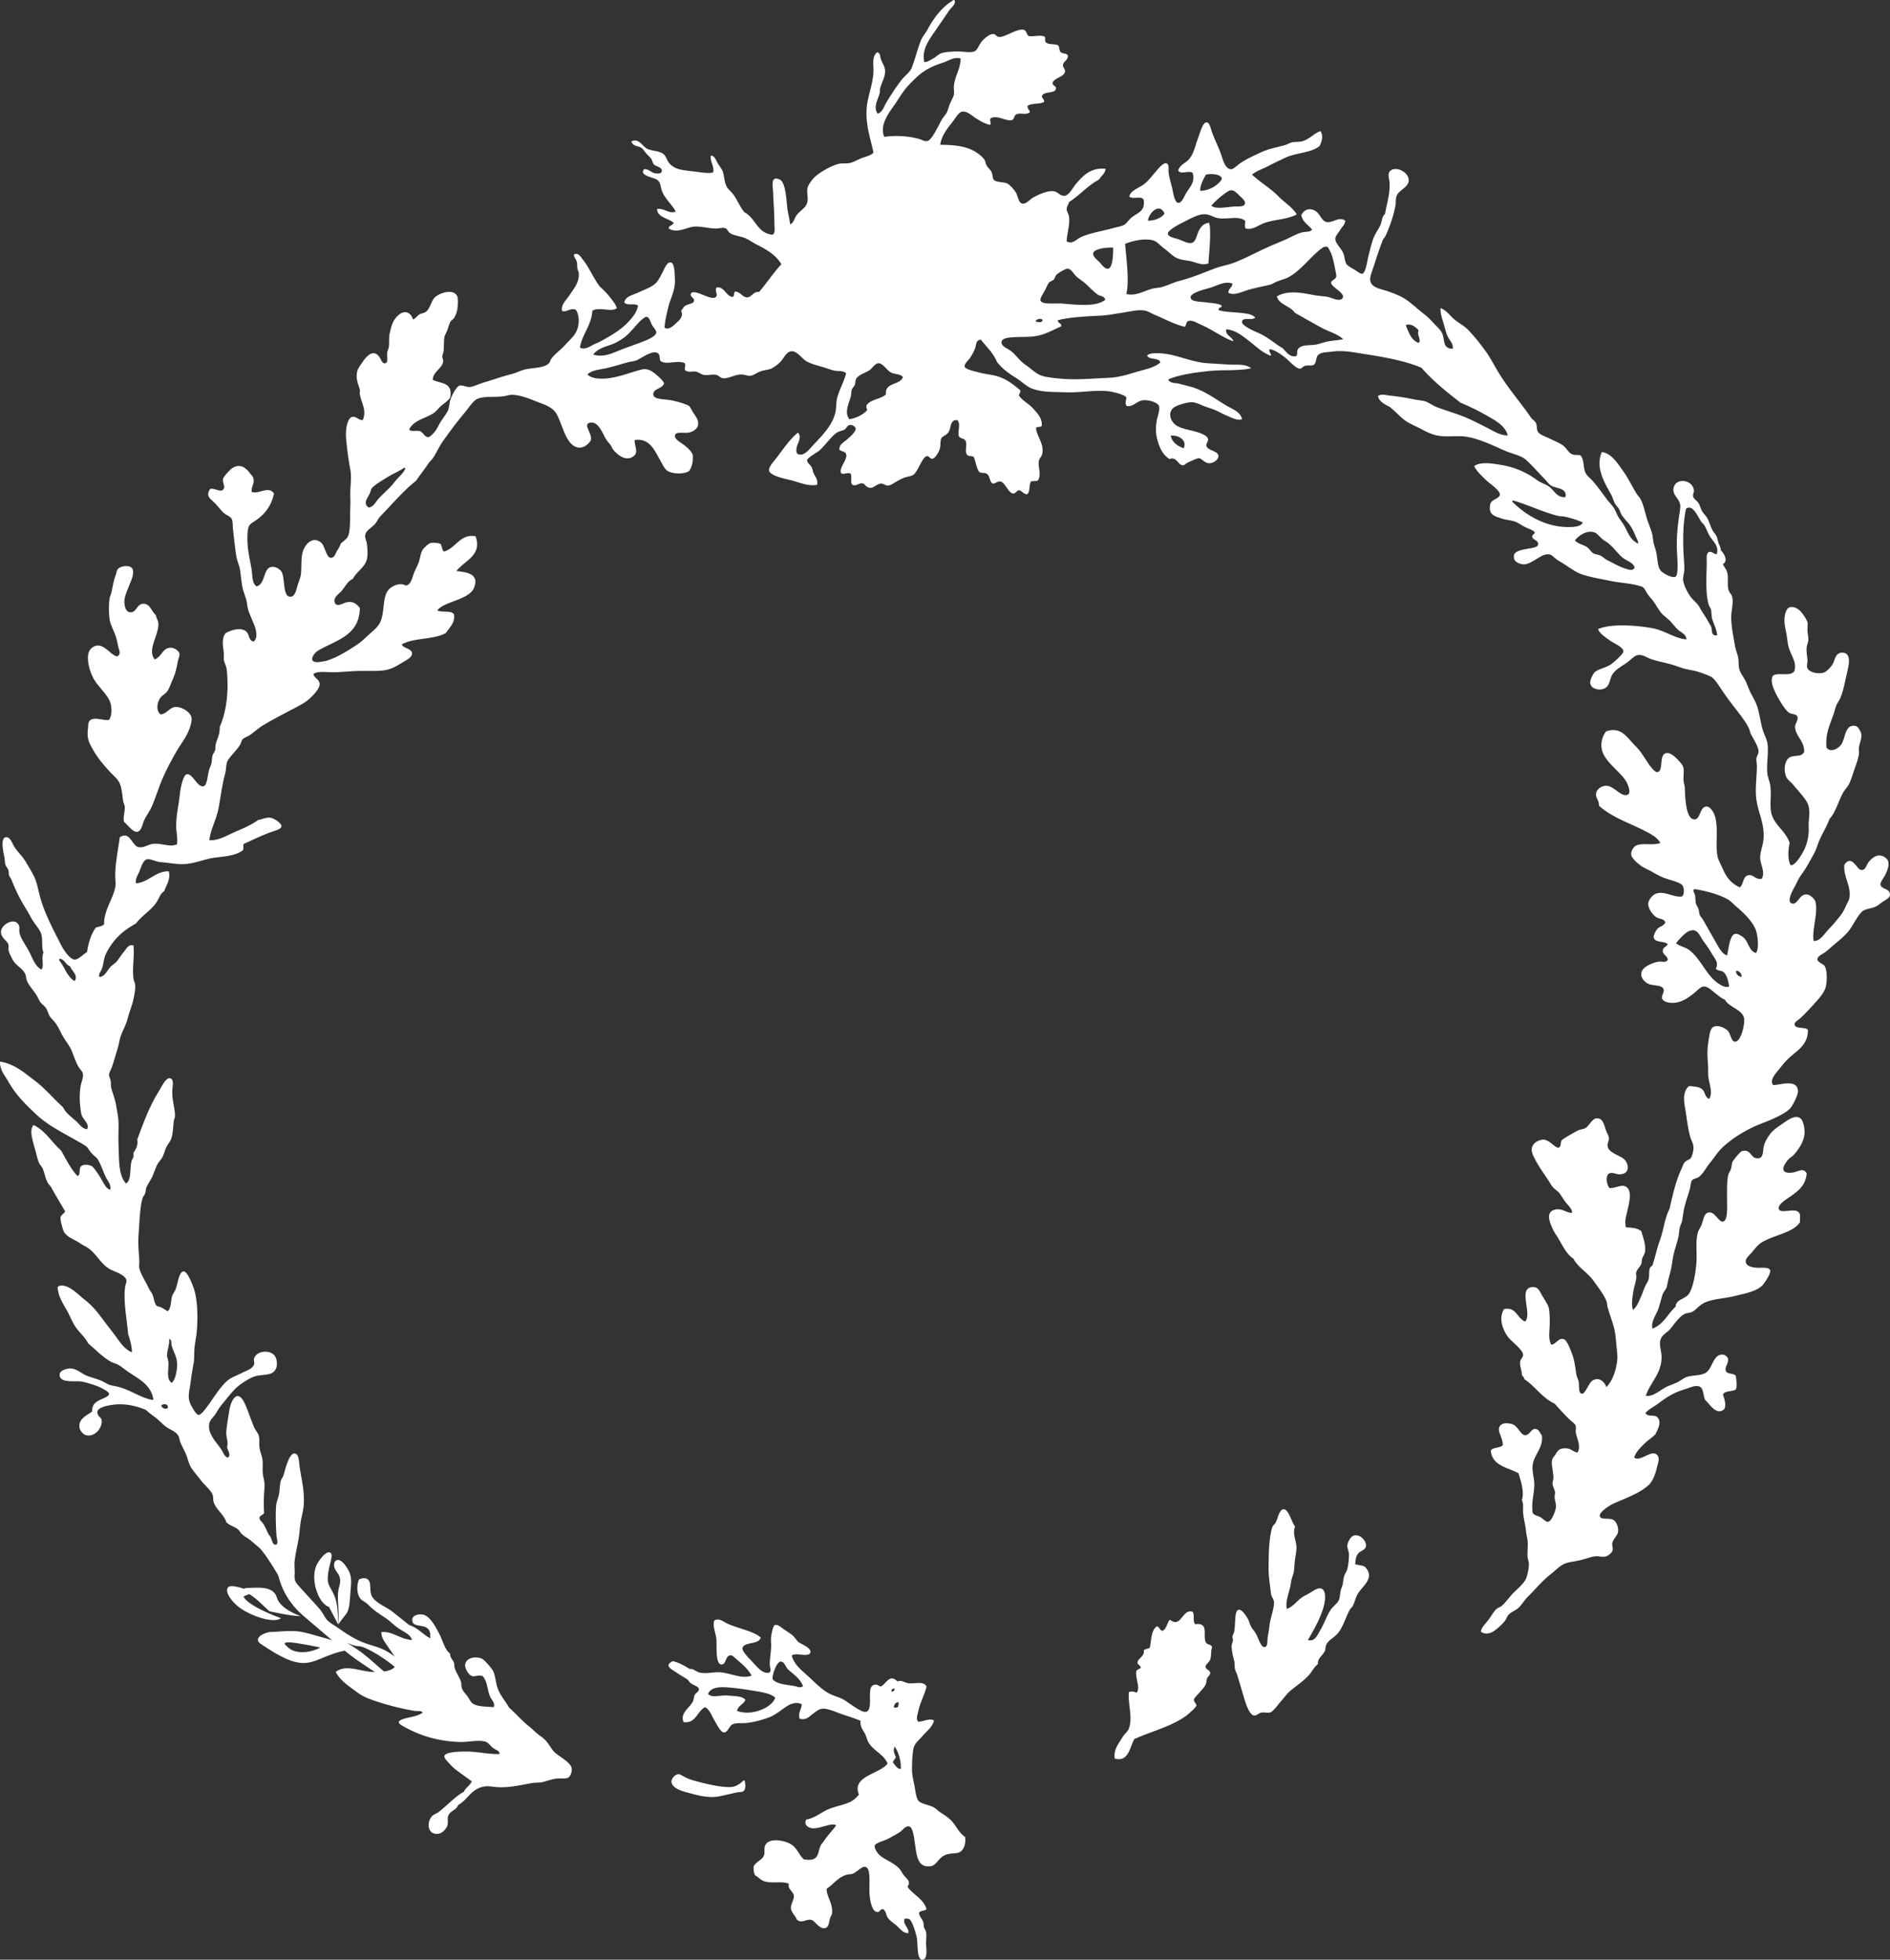
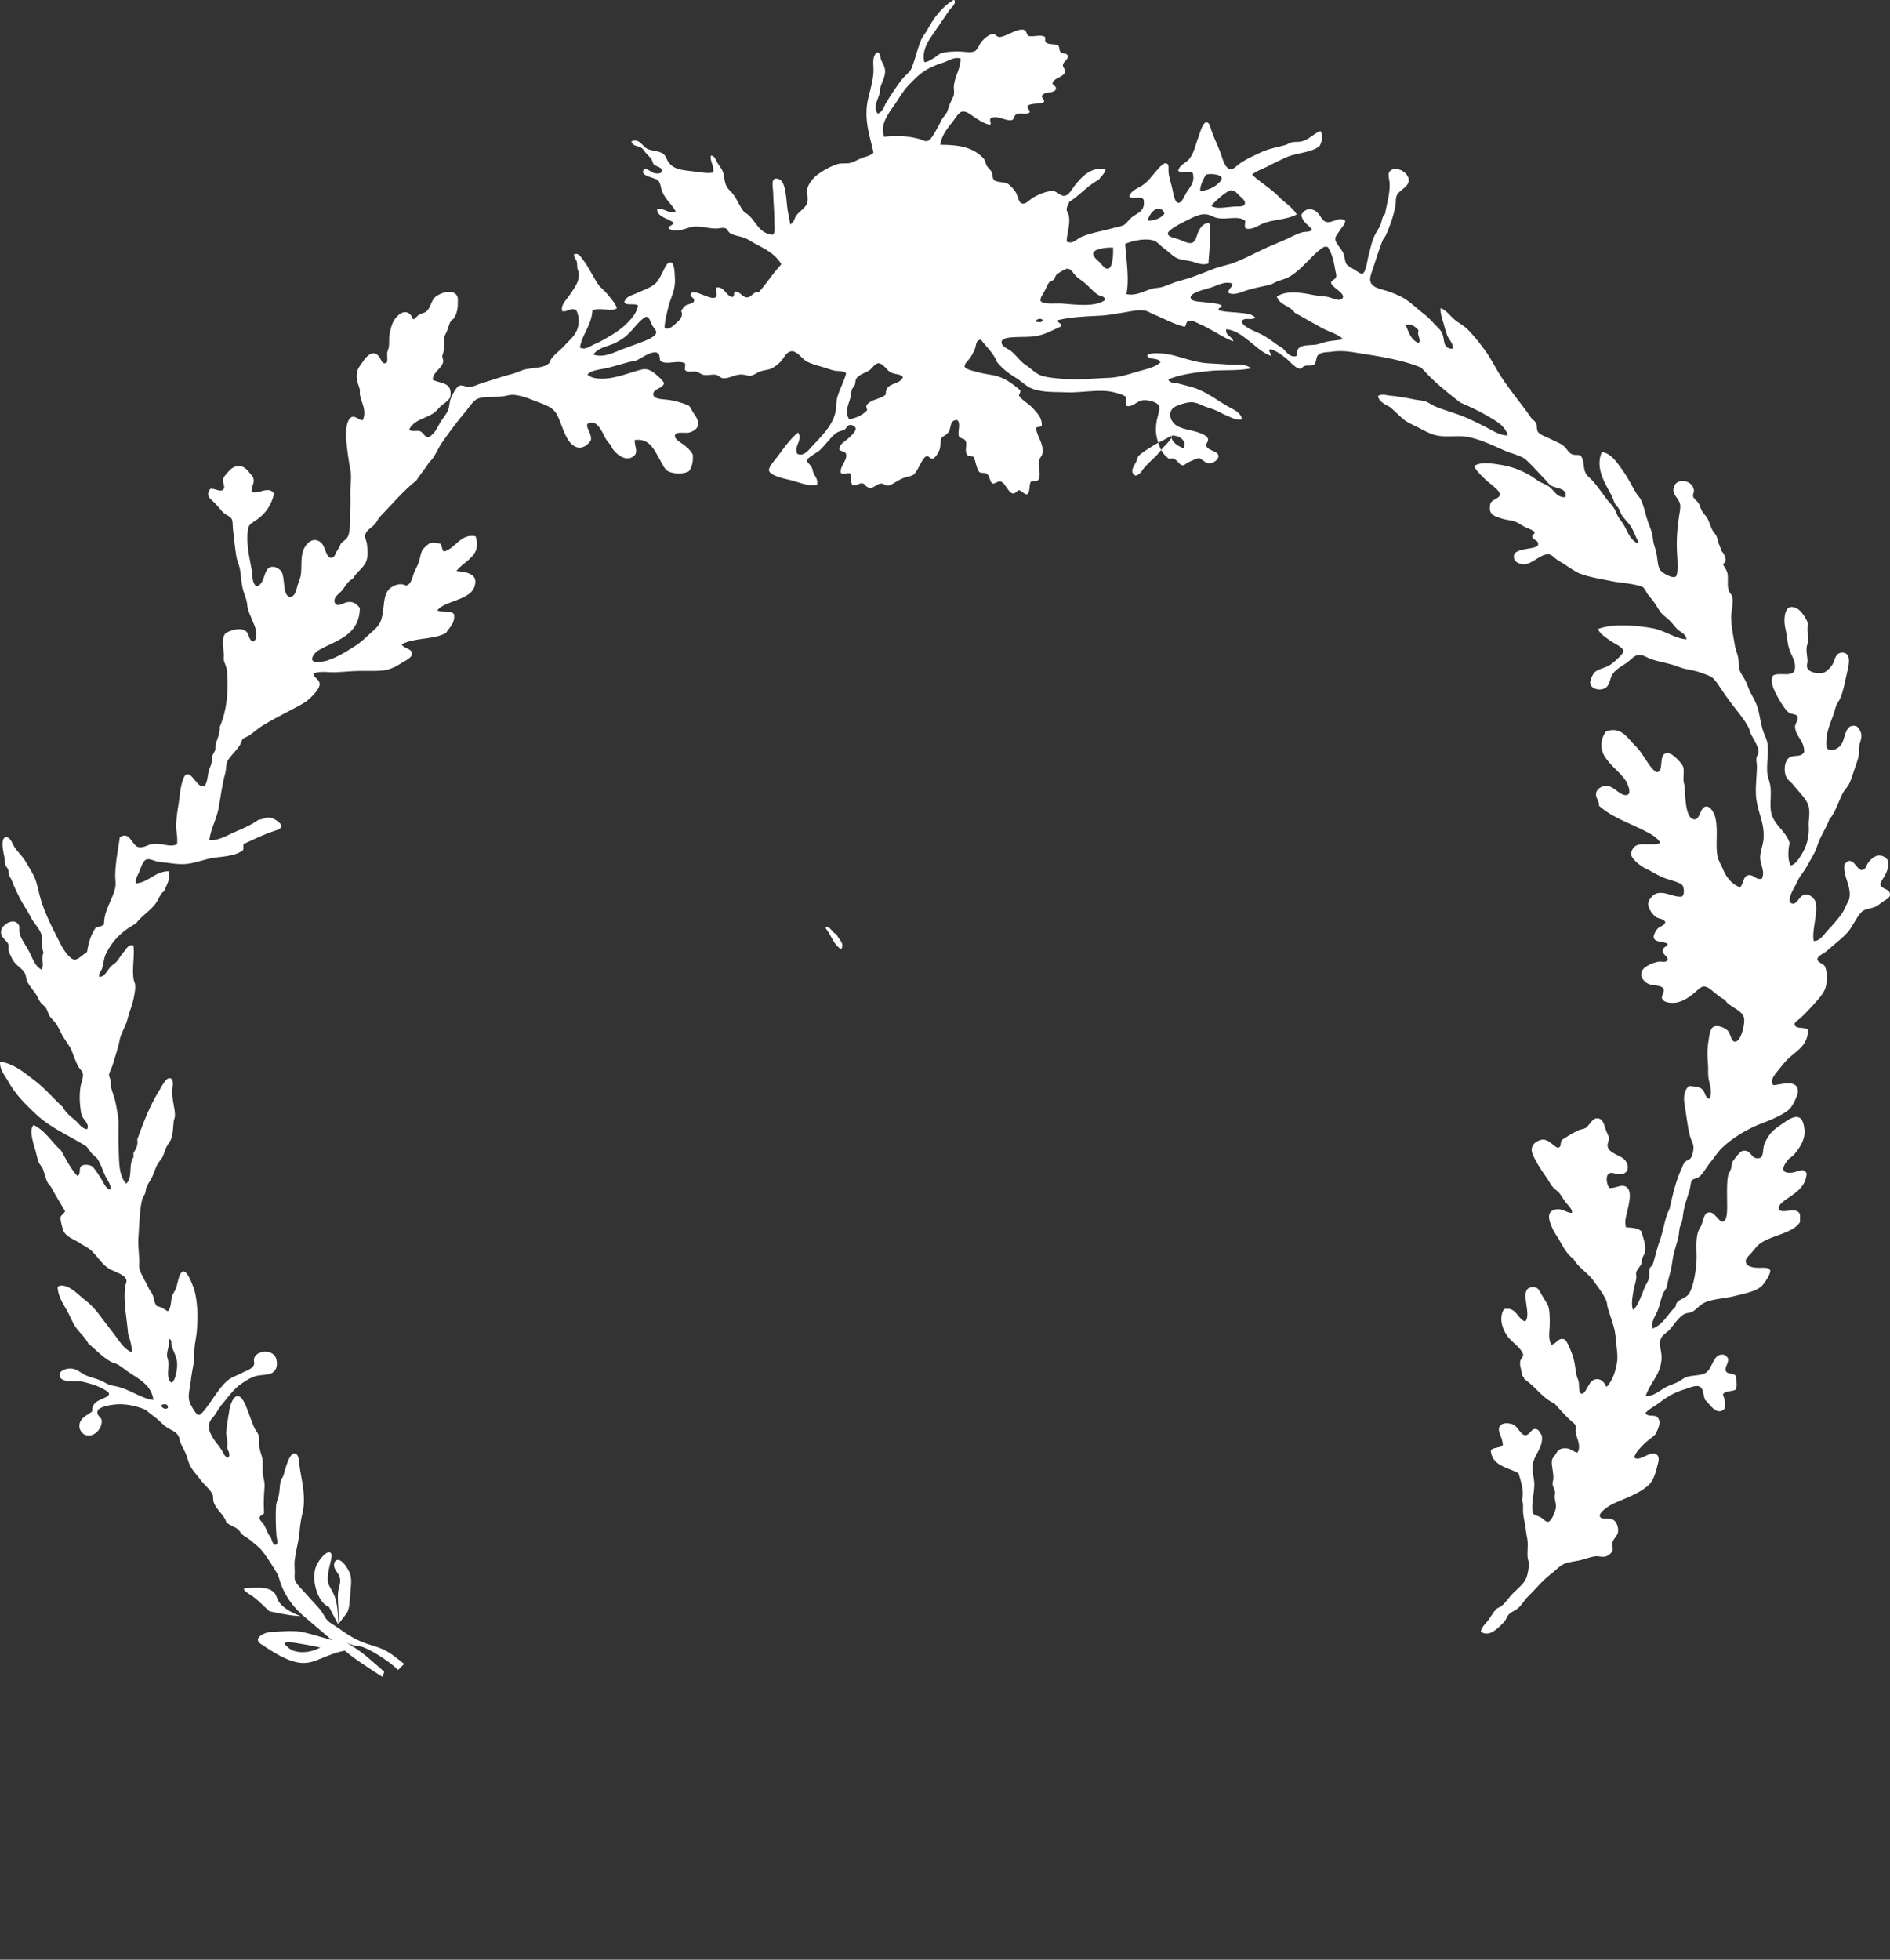
<svg xmlns="http://www.w3.org/2000/svg" viewBox="0 0 587.395 608.924">
  <rect x="0" y="0" width="587.395" height="608.924" fill="#333333" stroke="none" />
-   <path fill="#FFF" d="M296.592.009c.74 1.173-1.025 2.368-1.675 3.35-1.884 2.845-3.839 5.554-5.798 8.504-1.133 1.707-2.648 4.671-1.804 7.473 1.136-.122 1.855-.72 2.706-1.16.796-.411 1.433-1.172 2.319-1.546 1.276-.539 3.306-.584 5.025-.644 1.739-.061 4.057.498 5.412 0 1.066-.393 1.465-2.128 2.448-3.221.823-.916 2.406-2.322 3.607-2.19.613.067.858.797 1.546.902 1.852.281 5.735-2.803 7.859-2.19.889.257.708 1.5 1.547 1.933 1.698.219 3.531-.441 4.767.129.594.179-.012 1.559.516 1.804.737.809 2.684.41 3.736.902.638.653.268 1.477.773 2.061.633.733 1.785.234 2.318 1.16.056 1.487-1.438 1.726-1.546 2.963-.06.675.712 1.18.644 1.933-.158 1.75-3.062 1.849-3.864 3.479-.036 1.232 1.177.819 1.03 1.933-.201 1.533-3.468.73-4.251 2.062-.454.811.951 1.25.515 2.062-1.313.747-3.849.274-5.024 1.159-.211 1.112.69 1.113.645 2.062-1.494.959-2.864-.07-4.252.645-.587.302-.599 1.402-1.16 1.675-1.485.722-4.741-1.671-6.699-.516-.633.619.385 1.51-.258 2.062-1.729-.399-2.848-1.123-4.38-2.062-1.124-.688-2.689-2.281-4.252-2.062-.891.125-1.862 1.62-2.448 2.448-.756 1.067-1.442 1.825-2.062 2.706-1.091 1.553-2.038 3.152-2.319 5.154 4.803.034 8.658.475 11.724 2.706.543.395 1.484 1.178 1.933 1.804.371.517.42 1.298.773 1.933.438.788 1.25 1.343 1.546 2.062.44 1.069.153 2.017.902 2.577.755.565 3.021.522 3.865.902.859.386 2.358 2.077 2.834 2.963.714 1.328.73 3.191 2.062 3.35 1.049.125 2.301-1.33 3.093-1.804 1.3-.778 4.389-2.293 6.441-2.062 1.48.167 2.042 1.552 3.479 1.417 1.416-.133 2.549-2.506 3.478-3.607 2.237-2.652 4.693-5.263 9.277-4.768-.202 1.603-1.413 2.195-2.062 3.35-3.549 1.863-5.966 4.857-9.277 6.958-.171.699-.794 1.444-.772 2.319.016.635.509 1.18.644 1.804.573 2.636-.547 5.374-.644 8.117 1.912 1.039 2.946-.693 4.639-1.417 2.862-1.226 6.449-1.786 9.792-2.706 1.111-.306 2.362-.522 3.221-.902.872-.385 1.723-1.781 2.577-2.448 2.01-1.57 4.123-1.822 3.736-5.283-.464-1.663-3.362-.138-4.51-1.159.443-2.033 3.194-2.698 4.768-3.994 1.316-1.086 2.189-2.31 3.221-3.479.956-1.082 2.587-3.242 3.608-2.834.898.358.484 1.509.644 2.963.161 1.458.703 2.994 1.16 5.025.283 1.26.686 4.13 1.804 4.252 1.094.118 1.903-2.019 2.447-2.963 1.062-1.841 2.919-3.435 2.062-6.313-1.1-.963-3.715.659-4.509-.773.569-1.829 2.177-2.201 3.222-3.35 1.636-1.799 1.952-4.059 3.092-7.086.441-1.173 1.309-4.498 2.448-4.509.984-.011 1.196 1.457 1.675 2.834.677 1.943 1.876 4.417 2.705 6.571.607 1.575 1.281 5.022 3.222 5.154.802.055 1.795-1.092 2.834-1.804 2.11-1.442 3.911-2.213 6.313-3.35 2.526-1.195 4.76-1.542 7.602-2.319.829-.226 1.522-.732 2.319-.902.892-.19 1.852-.048 2.835-.258 2.37-.506 3.79-2.425 5.927-3.221.992 1.376.452 3.344-.258 4.639-2.415 2.108-7.358 2.09-10.565 3.607-1.847.874-3.648 1.693-5.282 2.577-1.742.942-3.648 1.458-5.154 2.706 2.25 2.072 4.753 3.64 7.086 5.669.797.692 1.532 1.515 2.319 2.19 1.628 1.396 3.402 2.696 4.509 4.51-3.049 1.627-6.915 1.508-10.179 2.706-1.926.707-3.472 2.173-5.669 1.675-.442-.493-.223-1.618-.129-2.319-1.868-1.89-6.067-.248-9.019-1.031-1.426-.378-2.29-1.334-4.51-1.031-1.802.246-4.57 1.818-6.57 2.834-1.168.593-4.016 2.233-3.994 3.092.028 1.126 2.24 1.402 3.351 1.804 1.341.485 2.76 1.291 3.864 1.16 1.522-.181 1.691-2.343 2.319-3.608.788-1.588 1.506-2.362 3.221-2.706.427.875.369 2.174.387 3.35.045 2.977-.377 6.644-.516 9.276-1.941.77-3.766-.279-5.411-.644-1.768-.391-3.582-.377-5.153-1.417-1.037-.686-2.059-1.749-3.222-2.577-1.14-.812-2.143-2.111-3.221-2.448-2.736-.856-6.755.13-8.891 1.03.388 4.884 1.337 11.355.387 15.59 2.986.709 5.475-1.009 8.117-1.675.968-.244 2.016-.246 2.964-.515 1.864-.529 3.636-1.443 5.54-1.933 3.945-1.015 7.354-2.519 10.951-3.865 1.858-.695 3.844-1 5.669-1.675 3.543-1.31 7.062-3.266 10.694-4.896 1.74-.782 3.601-1.528 5.411-2.319 1.811-.792 3.631-1.884 5.411-2.319 1.024-.25 2.122.046 2.964-.773-1.096-1.567-3.013-2.313-3.35-4.638.884-1.464 2.159-2.232 3.994-1.417 1.83.813 2.17 3.215 3.736 3.608 2.07.519 3.809-1.833 5.927-.387-.102 1.26-.982 1.91-1.547 2.834-.466.765-1.496 1.918-1.546 2.706-.09 1.431 1.762 2.935 2.448 4.51.528 1.213.405 2.325 1.03 3.479.767.8 1.527 1.112 2.835 1.933.579.363 1.594 1.131 2.062 1.031 1.111-.237 1.573-4.179 1.934-5.54.493-1.87.949-4.053 1.675-5.798.702-1.691 1.575-2.646 2.062-3.865.462-1.16.509-2.767 1.417-3.35.434-2.958 1.535-5.883 1.417-9.534-.048-1.496-.935-3.293.516-4.123 2.117-1.211 5.661 1.057 5.411 3.35-.231 2.126-3.048 2.873-3.736 4.639-.368.944-.208 2.096-.387 3.092-.548 3.053-1.709 6.286-2.963 9.147-.265.603-.798 1.067-1.031 1.675-.994 2.588-1.904 5.334-2.705 7.859-.403 1.268-1.165 3.153-1.16 4.123.015 2.78 3.395 3.006 5.798 3.865 1.806.646 3.645 1.406 4.896 2.19 2.001 1.254 3.864 3.099 6.185 4.896.949.735 1.937 1.72 2.834 2.706.942 1.035 2.103 2 2.577 2.963 1.12 2.275.01 4.933 3.35 5.025.354-1.606-1.119-2.743-1.675-4.123-.521-1.296-.847-2.855-1.288-4.252-.428-1.354-.883-2.802-.772-4.252 1.756.637 2.796 2.235 4.251 3.479 1.372 1.172 3.122 2.023 4.381 3.35 1.892 1.993 3.649 4.191 5.283 6.442 1.631 2.249 2.838 4.751 4.38 7.215 3.029 4.838 6.887 9.268 9.792 13.529.402.589 1.234 1.044 1.547 1.675.364.735.178 1.892.515 2.577.518 1.048 2.522 1.648 3.865 2.319 1.331.665 3.075 1.352 3.994 2.062 1.382 1.066 1.737 2.427 3.092 2.834.739.223 1.881.03 2.319.258 1.359 1.385.747 3.74 1.675 5.54.449.872 1.542 1.67 2.319 2.577 1.502 1.752 2.82 3.621 4.252 5.541.686.92 1.629 1.825 2.19 2.706.558.875.871 1.95 1.417 2.834.525.854 1.185 1.615 1.675 2.448 1.299 2.205 1.883 4.66 4.509 5.798-.069-.86-.588-1.685-.901-2.448a21.997 21.997 0 0 0-1.16-2.448c-.823-1.46-2.147-2.574-3.092-3.994-.31-.466-.532-1.29-.902-1.933-.338-.588-.888-1.051-1.159-1.546-.466-.848-.73-1.944-1.288-2.963-1.868-3.415-5-8.363-2.834-13.142 2.92.381 4.807 3.399 6.441 5.669 1.647 2.288 2.762 4.653 4.381 7.344.317.528.861.995 1.159 1.546.815 1.512 1.293 3.53 1.804 5.411.505 1.862 1.331 3.61 1.804 5.283.258.914.262 2.059.516 3.092.229.938.57 1.81.772 2.706.438 1.934.376 4.358 1.288 5.669.516.74 3.386 2.517 4.639 2.062 1.134-.413.63-5.648.516-8.375-.158-3.753.188-7.229.772-11.081.144-.942.351-2.004.258-2.834-.241-2.141-2.491-3.018-2.062-5.283.647-3.416 5.921-2.639 6.313.644.085.711-.348 1.127-.257 1.804.117.87 1.193 1.436 1.675 2.19.467.732.66 1.738 1.16 2.577.432.726 1.122 1.338 1.546 2.062.62 1.058.972 2.427 1.546 3.607.408.838 1.143 1.484 1.417 2.19.314.809.353 1.47.645 2.19.23.57.604 1.221.645 2.061.935.833 2.408 3.38.644 4.252.435 1.108 1.162 1.692 1.418 2.963.324 1.616-.18 3.587.386 5.283.205.611.853 1.185 1.031 1.804.571 1.976-.296 4.512-.257 6.571.056 3.083.641 5.681 1.159 8.761.231 1.376.831 2.611 1.03 3.865.197 1.241.025 2.459.387 3.608.388 1.231 1.247 2.252 1.804 3.35.626 1.234 1.023 2.599 1.675 3.865.617 1.201 1.348 2.406 1.804 3.607.933 2.454 1.181 5.303 1.933 7.859.463 1.574 1.368 2.825 1.547 4.896.223 2.597-.351 5.585-.129 8.503.097 1.28.693 2.447.901 3.736.492 3.04-.181 5.636.258 8.246.702 4.174 4.48 5.759 5.798 9.792-.482 1.788-.706 5.583.387 6.958 1.107-.262 1.993-1.378 2.706-2.448 1.465-2.196 2.646-4.48 2.834-8.246.049-.957-.097-1.907 0-2.963.197-2.152.407-3.969-.386-5.669-.853-1.824-3.082-4.019-4.381-5.669-.75-.951-1.771-1.542-2.19-2.448-.932-2.012-.572-5.07.901-6.056 1.444-.966 3.779.032 4.639-1.804.071-3.528-2.814-4.886-2.834-7.859-.005-.771.941-1.874.772-2.835-.21-1.196-1.533-.827-2.577-1.417-1.288-.729-3.623-4.82-4.38-6.442-.726-1.554-1.6-3.719-.645-5.153 1.885-1.081 5.128.427 6.571-1.289.904-2.788-.84-4.58-1.676-7.344-.339-1.124-.462-2.454-.644-3.736-.272-1.933-.928-3.545-.644-5.927.148-1.257.639-2.797 1.803-2.963 1.325-.189 2.494.612 3.222 1.417.85.943 1.894 2.604 2.062 3.35.15.672-.07 1.773 0 2.706.08 1.065.335 2.014.257 2.834-.075.793-.446 1.488-.515 2.19-.144 1.46.194 2.704.258 4.123.029.665-.287 1.391-.129 2.062.366 1.558 3.298 2.209 5.153 1.675.816-.235 2.334-1.75 2.835-2.706.722-1.377.854-3.697 3.221-3.479 2.729.251 1.688 4.177 1.159 6.442-.643 2.761-1.036 5.246-2.062 7.73-.31.752-.854 1.349-1.159 2.062-.335.783-.493 1.589-.773 2.448-1.067 3.279-2.82 6.413-2.318 10.823 1.205 1.589 3.55.369 4.509-.902 1.4-1.855 1.139-6.728 4.639-5.798.689.183 1.585 1.742 1.675 2.706.118 1.268-.634 2.688-.772 4.123-.061.621.08 1.346 0 1.933-.187 1.358-.875 3.191-1.418 4.767-.523 1.521-1.047 3.295-1.674 4.509-.526 1.016-1.422 1.835-1.934 2.834-1.505 2.94-2.331 6.094-4.123 7.988-.816 2.366-2.248 4.501-3.221 6.829-.52 1.241-.84 2.5-1.418 3.608-.752 1.443-1.531 2.769-2.448 4.38-.521.914-1.167 1.819-1.804 2.706-.609.85-.974 1.626-1.546 2.835-.277.586-3.475 5.561-1.031 5.926 1.685.252 2.105-3.086 4.51-2.834.939.099 2.317 1.339 2.577 2.19.982 3.223-1.21 9.2-.516 12.24 1.929.185 3.208-2.117 4.768-3.737a42.273 42.273 0 0 0 2.062-2.319c1.517-1.847 2.219-2.566 3.221-4.896.353-.818.919-1.663 1.03-2.319.663-3.876-1.949-6.558-1.546-10.436 2.443-3.301 3.729 1.557 5.283 1.675 1.27.097 1.599-1.499 2.062-2.19.677-1.012 2.154-2.394 3.607-2.319 1.085.056 2.482.802 2.706 2.061.272 1.537-.628 3.163-.902 3.866-.18.462-1.56 2.28-1.546 2.963.031 1.658 2.797 1.267 2.963 3.092.09.986-.896 1.568-1.933 2.19-.861.518-1.638 1.282-2.448 1.675-1.402.681-3.218.679-4.252 1.546-1.352 1.134-2.765 4.121-3.994 5.798-1.143 1.561-3.265 3.254-4.896 4.638-.62.527-1.535 1.382-2.577 2.19-.758.589-2.543 1.27-2.448 2.319.077.836 1.847 1.436 2.19 1.933.861 1.247.849 4.708.387 6.571-.437 1.76-2.106 3.631-3.607 5.282-1.366 1.501-2.965 3.242-4.381 4.509-.722.645-1.797 1.134-1.675 1.934.239 1.564 4.016.527 4.123 1.803-.042 5.21-4.228 6.481-7.215 9.921-.798.919-1.448 1.776-2.319 2.834-.938 1.141-2.447 3.073-1.159 4.252 2.506-.199 7.511-1.953 7.602 1.933.025 1.089-1.543 4.277-2.448 5.283-1.095 1.217-3.466 2.386-5.283 3.221-1.935.889-4.07 1.58-5.926 2.448-3.554 1.661-7.138 3.895-10.05 6.699-1.229 1.185-2.338 2.972-3.608 4.51-1.265 1.532-2.229 3.587-3.607 4.509-.469.314-1.667.484-2.062 1.031-.361.501-.371 1.712-.644 2.705-.484 1.764-1.078 3.342-1.547 5.154-.441 1.711-.482 2.449-.772 4.38-.119.789-.559 1.476-.773 2.319-.215.849-.212 1.807-.387 2.706-.324 1.68-.974 3.406-1.417 5.154-.477 1.882-.597 3.81-1.03 5.539-.394 1.567-.83 2.937-1.16 4.897-.104.618-.911 1.602-1.288 2.319-.483 1.468-.826 2.88-1.288 4.381-.662 2.148-2.488 4.087-1.933 6.441 3.416-1.265 4.765-4.598 7.215-6.829.046-2.303 2.962-2.257 4.123-3.993 1.289-1.928 2.041-6.194 2.319-9.535.254-3.053-.376-6.799.515-9.663.226-.726.857-1.559 1.16-2.449.668-1.966.821-3.461 2.19-3.607 1.107-.118 1.628.612 2.318 1.288.468.458 1.243 1.567 1.933 1.547 1.683-.053 1.424-4.236 1.418-6.7-.007-2.774-.12-5.721.387-7.859.122-.519.521-.963.772-1.675.311-.881.28-1.858.516-2.319.241-.474 2.333-3.181 2.963-3.35 2.638-.71 2.681 1.92 4.381 2.19 2.191.348 2.05-1.425 2.319-3.351.227-1.62 1.604-3.687 2.448-4.638.903-1.018 2.303-1.943 3.607-2.835 1.23-.84 3.948-2.969 5.54-1.417.951.926 1.156 3.492 1.16 3.994.024 3.054-2.031 5.681-3.351 7.215-.409.476-1.236.883-1.803 1.546-1.354 1.581-2.876 4.351 1.159 3.994 1.899-.168 3.649-1.77 4.639.257-.333 4.137-3.223 5.846-5.927 7.73-.859.6-3.22 2.139-2.706 3.351.714 1.682 5.417-.854 6.442 1.417.264.584.068 1.236.129 2.576-2.109 3.593-9.333 4.141-12.756 6.958-.652.537-1.321 1.421-2.19 2.448-.771.911-1.908 1.788-1.933 2.706-.039 1.461 1.635 1.921 2.964 2.062 1.939.205 4.282-.366 4.638.901.249.884-1.713 3.884-2.447 4.64-1.816 1.867-5.723 2.583-8.891 3.349-3.247.786-7.239.851-9.663 2.319-1.27.77-2.146 2.003-3.35 2.577-.629.3-1.59.313-2.063.516-1.722.741-3.438 3.265-4.638 4.767-.603.753-2.094 1.596-2.706 2.577-1.101 1.765-.019 4.026 0 6.056.047 5.229-3.447 7.783-4.896 12.111 2.213.356 4.173-1.575 6.313-2.706.985-.52 2.217-.896 3.351-1.417 1.048-.481 2.02-1.356 2.964-1.675 1.884-.636 3.955-.391 5.669-1.159 2.532-1.138 2.472-6.272 5.798-5.799.685.099.958.503 1.418 1.031.342 1.724-1.096 2.716-.645 3.994.4 1.134 2.308.57 3.092 1.546.146 1.23.536 3.145 0 4.252-1.155.69-3.388.306-3.993 1.546.419 1.19 1.33 3.88.128 4.768-2.335 1.725-4.407-2.081-5.669-3.093-.602-1.382-.479-3.575-1.675-4.123-1.279-.587-3.102.347-4.51.773-3.583 1.085-5.636 2.419-8.245 4.38-1.529 1.149-3.211 1.9-4.123 3.093.886 1.357 2.905.221 3.865 1.417 1.223 1.524-.104 3.757-.772 5.153-1.147 1.16-2.618 2.038-3.736 3.222-1.055 1.115-2.402 2.331-2.835 3.994 1.969 1.588 5.669-3.06 7.344-.516.608.924-.05 2.572-.257 3.479-.534 2.332-1.354 4.527-2.835 5.798-3.035 2.606-7.145 3.909-10.951 5.669-.698.323-4.205 2.436-3.994 3.737.216 1.329 2.819.479 4.123 1.159.948.494 1.742 2.17 1.547 3.736-.161 1.285-1.526 2.151-1.804 3.607-.115.605.266 1.384.128 2.062-.165.821-1.368 1.902-2.447 2.063-.962.142-1.931-.183-2.706-.129-1.382.094-3.061.76-4.639 1.159-2.058.521-3.991.588-5.411 1.288-1.466.723-2.675 2.079-3.994 3.092-2.668 2.051-4.633 4.557-7.086 6.958-1.184 1.159-1.979 2.7-3.221 3.736-.803.669-2.063 1.086-2.834 1.933-.504.553-.706 1.352-1.16 1.933-.771.988-3.007 3.137-4.252 3.608-.863.327-1.898.612-3.221-.258.215-1.429 1.446-2.459 2.318-3.607.824-1.084 1.587-2.558 2.577-3.479.423-.393 1.056-.506 1.547-.902 1.274-1.025 2.439-2.882 3.864-4.251 1.52-1.46 3.074-2.776 3.737-4.252.506-1.13.865-3.255.901-4.51.02-.653-.324-1.357-.387-2.062-.141-1.602.111-3.329 0-4.896-.07-.991-.359-1.94-.515-3.351-.213-1.922-.736-3.779-.902-5.669-.123-1.406.218-2.81-.387-3.865.831-2.722-.346-5.973-1.031-8.375-3.354-1.886-8.225-2.254-8.632-7.086.717-1.086 2.936-.672 3.736-1.675-.001-2.727-2.349-4.794-.516-6.313.892-.738 2.67-.494 3.607-.129 1.652.644 2.467 3.324 3.865 3.35 1.403.026 1.836-1.971 3.093-1.933 1.299.039 1.457 1.381 2.062 1.933.602 3.962-2.505 6.051-2.834 9.406-.207 2.1.542 4.06.515 6.056-.039 2.857-.973 5.51-.515 8.632.438.847 1.427.876 2.447 1.417.738.392 1.554 1.458 2.319 1.418 1.041-.055 2.249-3.063 2.448-4.38.163-1.081-.353-2.255-.387-3.351-.016-.522.178-.999.129-1.417-.116-.989-.742-1.787-.772-2.706-.019-.533.249-1.094.257-1.675.034-2.184-.769-4.371-.387-5.798.142-.528.531-.841.902-1.418.844-1.313 1.3-2.302 3.736-2.062 1.279.127 1.929 1.05 3.222 1.289 1.258-1.965-.197-4.255-.516-6.313-.081-.522.143-1.373 0-1.934-.164-.644-.949-1.138-1.675-1.803-1.669-1.531-3.557-3.668-4.896-5.154-3.882-1.787-5.984-5.354-9.406-7.602-.077-.609-.495-.879-.772-1.288-.035-1.743-.748-2.701-.515-4.252.101-.673.939-1.271.901-2.062-.074-1.525-3.576-4.104-4.509-5.283-1.649-2.083-3.307-5.881-1.418-8.89 3.807-.834 4.061 2.977 6.571 3.865 2.313-2.424-2.506-10.694 2.448-10.694 1.473 0 1.816.816 2.577 2.19.479.864 1.964 3.155 2.19 3.865.447 1.406.467 4.495.387 6.185-.095 1.965-.417 3.997.515 5.669 1.717-.333 2.243-2.339 3.994-1.675.878.333 1.89 3.053 2.448 4.51.905 2.36.99 4.605 1.417 6.699.133.649.56 1.395.645 1.933.239 1.519-.153 3.676 1.03 3.737 1.098.056 2.069-3.394 3.351-4.123 1.997-1.139 3.568.369 4.252 2.062 1.948-2.004 2.969-5.164 3.35-8.246.119-.967-.001-2.462-.129-3.607-.246-2.192-.369-4.775-.902-6.7-.601-2.174-1.397-4.304-1.933-6.185-.193-.679-.17-1.345-.387-1.933-.76-2.072-2.696-4.467-3.994-6.313-1.891-2.69-4.796-4.101-6.313-6.958-1.702-.988-2.965-3.277-4.38-5.798-.59-1.048-1.42-2.098-1.933-3.221-.854-1.869-2.375-5.103.257-6.056 2.353-.852 3.875.945 5.67.902.121-1.101-1.014-2.133-1.805-3.093s-1.374-2.056-2.062-2.963c-.569-.752-1.51-1.237-2.189-2.062-.599-.728-1.112-1.753-1.676-2.577-1.778-2.61-3.024-4.318-4.38-7.215-1.153-2.465.228-4.179 2.448-4.768 2.22-.588 3.68 1.916 5.282 2.448 1.114-.098.697-1.59 1.16-2.318.245-.389 4.437-2.798 5.153-3.093.918-.378 1.731-.397 2.319-.772 1.063-.68 2.034-2.877 3.35-2.964 2.049-.135 2.329 2.003 2.964 3.736.341.931.86 1.759.902 2.319.063.842-.557 1.749-.388 2.705.343 1.923 3.591 2.658 5.025 3.865 1.539 1.296 2.104 4.576-1.16 4.768-1.278.074-2.656-.935-3.607-.129-.926.784-.605 3.178.258 4.381 2.094.174 4.028-1.499 5.54-.129 1.948 1.765-.127 7.234-.516 9.921-.14.966.038 1.9.129 2.447 1.87.085 3.552.178 4.768 1.16.649 2.282 1.482 4.244 1.159 6.441-.104.705-.644 1.369-.902 2.19-.152.484-.088 1.117-.258 1.547-.385.973-1.313 1.661-1.546 2.576-.155.612.068 1.179 0 1.804-.144 1.326-.688 2.704-.902 4.123-.282 1.878-.714 3.975-.128 5.798 1.316-1.018 1.929-2.869 2.705-4.638.329-.751.642-1.714 1.031-2.577.375-.835.986-1.67 1.159-2.448.349-1.57-.314-3.395 1.159-4.124.828-2.582 1.373-5.253 2.319-7.859 1.158-3.19 1.51-6.956 2.963-9.663 1.019-4.485 2.009-8.846 3.737-12.498.302-.638.524-1.467.902-1.933.681-.841 1.66-.895 2.062-1.547.385-.625.755-1.972.772-3.092.02-1.299-.705-2.281-1.031-3.479-.709-2.606-.948-4.906-1.417-7.859-.443-2.793-1.137-5.654.901-7.73.11.023.122-.051.129-.129 1.784.163 3.14.206 4.124 1.031.944.791.818 2.552 2.189 2.964 1.155-2.014.04-4.423-.257-6.7-.159-1.219-.028-2.667-.129-3.994-.233-3.069-.298-4.587.258-7.988.271-1.667.51-3.306 1.546-3.736 1.579-.655 3.71.57 4.381 1.288.842.903.974 3.151 2.062 3.351 1.914.351 3.28-5.308 2.963-7.216-.46-2.765-4.861-3.552-5.927-5.797-1.174-.486-2.177-1.372-3.221-2.191-.849-.665-2.094-1.941-3.35-1.932-.862.006-1.812 1.011-2.577 1.674-1.582 1.371-3.784 3.033-6.185 3.351-1.826.241-3.987-.165-4.252-1.417-.172-.816.731-1.725.516-2.706-.31-1.404-3.308-1.114-4.639-1.675-1.518-.64-3.205-2.644-1.804-4.51.841-1.12 3.304-2.231 5.024-2.448.871-.109 2.028.433 2.706-.516-.074-1.281-1.561-1.609-1.547-2.834.015-1.163.965-1.05 1.547-2.062-1.222-1.113-4.139-.349-4.381-2.19-.074-.567.633-1.994 1.159-2.577.698-.771 2.214-.972 2.449-2.062-.426-1.144-2.009-.964-2.964-1.675-1.026-.765-2.492-2.681-2.319-4.252.124-1.133 1.417-2.604 2.448-2.963 2.656-.924 5.444 1.274 7.988.902.759-.364.788-2.372.258-3.35-.618-1.141-4.733-1.901-6.442-2.706-1.072-.505-2.034-.991-2.964-1.546-1.016-.607-2.07-1.011-2.963-1.546-1.345-.805-3.439-2.688-3.607-3.737-.143-.882.239-1.633.644-2.19 1.563-2.154 5.415-.496 8.375-1.546-.912-1.843-3.333-3.014-5.282-3.994-4.585-2.305-10.015-4.155-13.787-7.602.019-1.862-1.046-2.27-.902-3.736.14-1.414 1.679-2.347 2.964-2.448 2.436-.192 4.656 3.442 6.7 2.835 1.201-.358.589-2.299 0-3.608-1.314-2.919-5.618-5.558-7.345-9.019-1.102-2.207-.804-4.956.772-7.086 4.662-1.713 6.576 1.938 9.02 4.38 1.812 1.812 2.506 3.166 4.123 5.541.637.935 2.002 2.726 2.706 2.706 2.305-.066.288-5.666 3.092-5.927.916-.085 2.118.864 2.577 1.289.917.849 2.168 2.16 2.448 2.963.38 1.092.055 2.745.129 4.252.042.848.351 1.455.387 2.19.14 2.881.218 9.824 2.964 9.921 1.929.068 1.687-3.886 3.736-3.994 1.244-.066 2.346 1.854 2.705 3.092 1.093 3.758.048 8.772.773 12.369.25 1.241 1.126 2.707 1.675 3.994 1.125 2.64 2.685 4.554 5.282 5.669 1.155-1.014.935-3.328 2.448-3.736 1.769-.477 2.401 1.532 4.381 1.031 1.047-2.145-.405-4.249-.516-6.313-.101-1.876.869-3.963 1.03-6.056.392-5.079-1.913-8.337-2.318-13.142-.24-2.841.178-5.82.258-9.148.021-.898-.236-1.998-.129-2.834.066-.525.637-1.29.644-1.933.021-1.65-1.747-4.177-2.448-5.669-.199-.425-.274-1.057-.644-1.804-1.233-2.491-3.576-5.182-5.67-7.988a82.737 82.737 0 0 1-2.834-3.994c-.842-1.275-2.046-3.133-2.964-3.736-.635-.417-3.019-1.298-4.252-1.675-1.223-.374-2.63-.585-3.994-.902-1.219-.284-2.371-.771-3.607-1.16-2.586-.814-5.22-1.17-7.473-2.062-1.056-.418-2.16-1.299-3.736-1.031-.935.159-2.032 1.353-2.964 2.062-1.896 1.443-3.917 2.247-5.024 4.251-.565 1.024-.613 2.811-1.804 3.737-1.459 1.135-4.563.678-4.896-1.289-.167-.992.852-2.946 1.418-3.479 1.11-1.045 3.425-1.294 5.024-2.448 1.382-.995 3.832-3.291 3.865-3.994.063-1.307-3.017-2.533-4.123-3.35-1.399-1.034-3.287-2.158-3.736-3.607 4.239-1.783 11.956-1.155 16.878-.258 3.892.709 6.915 3.184 10.565 3.479-.021-1.568-1.591-2.111-2.577-2.963-.839-.726-1.572-1.803-2.448-2.706-.856-.882-1.935-1.591-2.705-2.448-.93-1.033-1.729-2.727-2.835-4.123-.431-.543-1.046-1.181-1.546-1.933-.541-.814-.996-1.945-1.675-2.19-3.053-1.104-6.838-1.175-9.792-1.804-2.919-.621-6.431-1.146-9.276-2.19-1.482-.544-3.45-1.924-5.024-2.963-.667-.44-1.622-.965-2.448-1.546-1.33-.934-1.561-1.77-3.222-1.546-2.044.275-4.68 3.053-6.957 3.092-.924.016-3.188-.66-3.093-2.19-.594-3.159 7.092-2.224 7.474-3.865.328-1.416-1.445-1.412-1.804-2.448-.087-.86.793-.753.772-1.546-.759-.743-2.025-1.037-3.222-1.675-1.007-.538-2.051-1.321-3.221-1.675-1.186-.358-2.608-.42-3.993-.902-2.044-.71-4.111-1.116-3.351-4.509.398-1.417 2.78-1.542 2.964-2.834.182-1.272-3.384-3.665-4.123-4.381-1.765-1.708-3.121-2.946-3.865-4.509 1.9-1.41 5.444-.819 7.474-.516 3.3.493 5.804 1.258 8.632 2.706 1.24.634 2.315 1.357 3.479 2.19 1.189.851 2.557 1.208 3.607 1.933 1.588 1.096 2.479 3.525 5.154 3.35.727-3.004-3.151-2.626-4.639-3.736-.651-.486-1.249-1.378-1.933-2.062-1.819-1.819-3.867-4.244-5.798-5.927-1.359-1.184-4.104-1.757-6.056-2.577-3.681-1.546-7.665-3.598-11.725-4.381-3.25-.627-5.668.086-9.148-.386-1.896-.257-3.858-1.222-5.669-2.19-1.733-.928-3.68-1.677-5.024-2.706-1.51-1.155-3.054-2.886-4.639-4.123-1.511-.727-3.39-1.757-3.607-3.35 1.123-.761 2.566-.255 3.736-.129 2.52.271 4.884.629 7.345 1.16 1.237.267 2.979.322 3.993.773 1.02.453 1.935 1.127 2.964 1.546 3.083 1.255 6.681 2.14 9.92 3.607 2.049.928 4.086 1.952 6.056 2.963 2 1.027 4.016 2.382 6.313 2.319-.782-3.006-3.706-4.544-6.313-6.056-2.653-1.539-5.629-2.957-8.375-4.123-4.301-3.344-8.56-6.73-12.111-10.823-4.716-2.052-11.166-3.282-17.522-4.252-3.891-.593-6.536-1.267-10.308-.773-1.817.238-3.662.096-4.509 1.289-.398.562-.393 2.182-1.031 2.706-.661.543-1.732.167-2.705.387-.992.224-1.012.912-1.804.902-1.174-.015-3.471-2.659-4.381-3.35-1.644-1.25-3.229-2.423-4.896-2.706-.484.829.467 1.219.387 2.062-2.705-.916-4.593-2.891-6.699-4.51-2.064-1.585-4.25-3.457-7.216-3.736-.424 1.91 1.832 2.187 2.19 3.736-3.144-1.056-6.438-3.597-10.05-5.153-1.083-.467-2.685-1.522-3.865-1.16-.842.258-.579 1.169-1.159 1.804-3.279-.719-6.32-2.488-9.405-3.736-1.015-.41-2.082-1.127-2.964-1.289-2.137-.391-4.786.327-6.958.644-2.167.317-4.413.779-6.571.902-4.768.272-9.299.389-13.528 1.417-.121 1.11 1.203.772 1.031 1.933-2.216.919-4.271 2.183-6.957 2.834-2.771.672-5.84.294-9.147.645-.988.104-2.326.444-2.449 1.288-.21 1.45 1.854 2.092 2.835 2.834 1.643 1.244 2.795 3.166 4.639 4.381 1.789 1.18 3.209 2.877 5.411 3.479 1.577.431 3.787.631 5.282.773 5.204.493 10.447-.067 15.333-.258 2.41-.095 5.149-.821 7.473-1.546 3.339-1.042 6.381-1.447 8.375-3.221-.458-1.647-3.556-.653-4.123-2.19.963-.792 2.836-.693 3.993-.644 5.076.212 9.491 2.753 14.946 3.092 2.032.126 4.14.229 6.185.387 2.479.191 5.23-.371 7.215 1.16-4.092.924-8.906.379-13.528.902-4.457.504-8.865 1.124-12.24 2.577.53 1.283 2.233 1.04 3.222 1.289 1.179.297 2.359.62 3.479.902 4.402 1.109 7.931 3.906 11.596 6.056 1.74 1.021 4.175 1.812 4.639 4.123-1.733.457-3.233-.522-4.51-1.031-1.424-.569-2.728-1.368-4.123-1.933-1.122-.455-2.397-.774-3.607-1.289-.891-.379-2.232-1.103-3.736-1.031-1.381.066-3.517.737-4.639 1.289-2.562 1.259-1.936 4.201-.129 5.669 1.275 1.036 3.333 1.418 5.411 1.933 1.862.461 4.552 1.299 4.768 2.577.128.758-.674 1.326-.516 2.062.323 1.507 3.571 1.519 3.737 3.092.111 1.071-1.329 2.238-2.706 2.319-1.513.089-2.468-1.489-3.35-1.546-.543-.035-2.482.901-3.351 1.289-.688.308-1.085.892-1.546.902-1.629.037-2.006-2.857-4.252-1.933-1.573-1.039-2.573-2.415-3.35-4.638-.755-2.16-1.129-4.168-.645-7.086.258-1.549 1.064-3.545.773-4.638-.346-1.299-3.233-2.025-4.768-1.933-2.191.131-3.262 2.198-5.282 1.804-.683-.71-.175-1.685-.129-2.706-.995-.914-3.086-1.396-4.381-1.675-4.078-.88-9.751.294-14.172.129-3.889-.146-7.762.083-11.081-1.289-1.416-.585-3.123-2.229-4.509-3.092-2.525-1.572-4.251-2.792-6.056-5.025-1.153-2.841-3.28-4.708-5.024-6.958-1.539.131-1.363 1.409-1.804 2.706-.263.772-.979 2.12-1.546 2.963-.464.688-1.857 1.855-1.675 2.706.195.912 3.161 1.453 4.381 1.804 1.511.435 3.688.668 5.154 1.03 3.402.841 5.731 2.876 7.729 4.51.159.847-.383.991-.387 1.675 1.104 1.61 3.043 2.485 4.381 3.994 1.235 1.394 2.834 2.905 2.706 5.283-.165.738-1.66.144-1.804.902.531 3.05 2.552 4.785 1.933 7.988-.13.671-.853 1.246-1.03 2.062-.403 1.839.887 4.181-.258 6.055-.438.421-1.565.153-2.19.387-.729 1.032-.146 3.375-1.288 3.994-1.113-.132-1.443-1.048-2.448-1.289-.619.089-1.081 1.062-1.804 1.031-1.503-.065-2.519-3.518-3.994-3.736-.828-.123-1.793.788-2.319.644-.988-.27-.841-2.259-1.803-2.963-.866-.633-1.57-.072-2.448-.644-.883-1.223-1.062-3.148-1.675-4.638-.514-.389-1.639-.166-2.062-.645-.939-1.304.14-3.172-.516-4.38-.497-.917-1.444-.519-2.062-1.417-.45-1.626.691-4.033-.516-5.025-2.365-.185-1.803 2.45-2.706 3.737-.631.9-1.245.974-2.062 1.675-.609.738-.296 2.038-.644 3.479-.283 1.169-1.537 2.971-2.19 3.092-.89.166-.978-.788-1.804-.773-1.361.024-2.819 4.844-4.252 5.798-.679.452-1.701.493-2.834.902-2.056.741-3.957 2.404-5.025 2.448-.707.029-1.467-.658-2.062-.645-1.786.041-2.787 2.396-4.767.773-.31-.254-.446-.66-.902-.773-1.366-.34-1.945.966-3.35.387-.686-.854-.07-2.307-.515-3.479-.999-.471-2.229.435-2.963-.128-.771-1.728 2.096-4.217 1.546-5.927-.283-.881-1.172-.724-2.062-1.289-.202-1.671 1.292-2.342 2.448-3.35.736-.642 2.73-2.324 2.577-3.35-.067-.455-.896-1.233-1.933-1.031-.698.136-.933 1.037-1.546 1.417-.47.292-1.54.436-2.319.902-1.552.929-3.758 4.054-5.411 5.541-.468.42-3.745 2.293-3.865 2.963-.146.813.94 1.367 1.417 2.319.352.701.337 1.244.516 1.675.484 1.17 1.516 1.963 1.159 3.736-2.804.532-5.297-.707-8.117-1.417-1.542-.388-6.655-1.357-6.829-3.092-.101-1.004 1.388-2.663 1.933-3.35 2.317-2.923 4.296-6.125 7.086-8.375 1.688 2.141-1.411 4.187-.258 6.571 1.933 1.075 3.605-1.189 4.767-2.448 2.643-2.863 6.501-6.492 7.215-10.952.239-1.49.107-2.891.515-4.251.796-2.654 2.105-4.842 2.706-7.344-.936-.871-2.268-.595-3.35-.773-1.068-.176-2.072-.583-3.092-.902-1.991-.623-4.202-1.108-5.927-2.062-1.15-.636-3.004-3.32-4.638-3.092-1.676.234-2.175 1.941-3.35 3.221-.717.782-2.153 1.848-2.963 2.19-.902.381-2.308.444-3.479.902-1.089.426-1.959 1.184-2.963 1.288-.751.079-1.666-.358-2.706-.386-2.12-.058-3.947 1.344-5.798 1.16-.796-.08-1.311-.86-2.062-1.031-1.246-.285-2.516.215-3.865 0-.89-.143-1.626-.884-2.577-1.031-1.156-.178-2.2.395-3.221-.387-.365-.653.225-1.493-.129-2.19-2.111-1.174-5.854.709-7.602-.773-.313-.547-.043-2.029-.902-2.448-1.801-.879-5.021 1.697-6.571 2.319-.699.281-1.555.319-2.319.516-2.118.545-4.382 1.283-6.571 1.804-2.432.579-4.993.649-6.313 2.062 1.162 1.108 2.889 1.259 4.252 1.289 4.436.094 8.999-1.973 12.626-2.835 2.114-.502 3.641.83 4.896 1.933.738.648 1.594 1.423 2.062 2.319-.584 1.862-3.399 1.572-3.35 3.479.042 1.66 3.367 1.421 5.412 1.804 2.201.412 4.503 1.161 5.54 1.675.423.209.771 1.054 1.289 1.933.671 1.14 1.84 2.259 1.675 3.994-.13 1.365-1.766 2.211-2.834 2.448-1.44.319-4.265-.519-4.38 1.031-.083 1.113 2.064 2.231 2.834 2.834 1.324 1.039 2.171 1.893 2.706 2.963.205 2.31-.27 3.939-1.16 5.154-1.658 1.059-5.064.848-6.571 0-1.031-.58-1.711-2.2-2.448-3.479-1.751-3.038-3.198-6.831-7.859-6.185-.052 2.212 1.346 3.893-.515 5.154-2.28 1.544-4.858-.509-6.185-2.19-.352-.447-.502-1.065-.902-1.546-.702-.845-1.077-1.223-1.675-2.319-.792-1.451-2.101-4.814-4.381-4.509-2.864.383.666 3.219 0 5.54-1.373 2.164-3.81 3.134-5.927 1.16-2.263-2.112-3.128-6.553-4.638-9.277-1.386-2.5-4.177-3.088-7.344-4.38-1.756-.716-4.338-1.622-6.313-1.675-1.201-.033-2.207.409-3.479.516-2.768.233-5.749-.1-7.602.773-1.275.601-2.689 2.843-3.865 4.252-2.679 3.21-4.579 5.75-6.958 9.147-1.14 1.629-1.912 3.528-2.963 5.025-.429.61-1.005 1.034-1.417 1.675-1.155 1.796-2.48 3.367-3.736 5.283-3.617 2.817-6.718 6.444-9.921 9.792-.55.575-1.081 1.091-1.546 1.675-.489.614-.78 1.331-1.288 1.933-1.002 1.184-2.861 2.035-3.092 3.479-.158.985.41 1.827.515 2.706.148 1.236.28 2.865.129 4.123-.379 3.154-3.132 4.209-4.509 6.829-1.496.54-2.373 2.416-3.479 3.736-.578.689-2.861 2.096-2.062 3.736.695 1.427 2.633-.095 3.865-.257 2.104-.278 2.923.703 3.865 1.804-.121 8.745-7.542 10.016-13.013 13.271-1.428.85-3.547 4.138.773 3.479 2.106-.322 1.88-.345 3.092-.773 2.227-.786 5.403-2.635 8.375-4.638 1.244-.839 2.273-1.849 3.479-2.963 1.604-1.482 3.187-2.58 3.865-4.509 1.094-3.114.557-6.904 2.062-9.148.997-1.487 3.763-2.798 5.669-1.675 1.854-.366 1.926-2.77 2.834-4.639.453-.93.838-1.7 1.16-2.577.51-1.392.547-2.96 1.288-3.994.404-.562 1.627-1.716 2.19-1.933.815-.313 2.159-.143 3.221.129.602.601.447 1.958 1.16 2.448 3.666-1.035 5.079-5.633 9.792-4.767 2.274 5.952-3.679 7.723-5.927 10.822 3.316.349 7.042.854 5.54 5.025-1.443 4.011-9.505 4.339-11.467 7.215 1.392.712 4.31-.101 5.154 1.16.462 2.722-1.44 4.125-2.448 5.798-3.615 2.183-10.15 1.445-13.786 3.607.659 1.272 3.046 1.265 3.221 2.706.138 1.135-1.508 2.026-2.448 2.577-2.095 1.227-3.878 2.565-6.958 2.834-2.38.208-5.109.042-7.73.129-2.561.086-5.118.38-7.344.386-2.197.005-4.705-.444-6.185.516.263 1.409 1.943 1.626 1.933 3.221-.011 1.665-2.902 4.4-4.123 5.283-1.247.902-2.944 1.747-4.509 2.577-2.952 1.566-6.205 3.219-9.148 5.025-1.464.899-2.655 2.052-3.994 2.963-.667.454-1.664.691-2.19 1.289-.28.318-.482 1.182-.773 1.675-1.017 1.725-3.526 4.001-3.994 5.283-.391 1.073-.301 2.517-.644 3.736-.943 3.357-1.361 7.221-2.062 10.823-.668 3.437-2.428 6.34-2.834 9.792 2.843.199 5.5-1.496 7.988-2.577 2.558-1.111 5.167-2.183 7.215-3.736 1.202-.089 2.374-.898 3.865-.645 1.157.197 3.373 1.765 3.35 2.577-.027.953-1.864 1.377-3.092 1.804-2.752.956-6.106 2.612-8.632 3.736-.319.497.129 1.761-.386 2.062-2.183 1.588-5.399 1.805-8.504 2.19-2.921.362-5.729 1.593-8.632 1.933-2.911.34-5.213-.293-8.246-.516-1.497-.109-3.177-1.08-4.251-.902-1.306.216-1.9 2.606-2.448 3.865-.541 1.244-1.291 2.249-1.031 3.607 3.814-.229 6.061-3.812 10.179-3.736.722 2.276-.788 4.415-1.417 6.185-1.261.794-1.573 2.202-2.319 3.35-1.732 2.663-4.611 4.176-6.442 6.7-4.214 2.298-7.107 5.001-9.276 9.276-.718 1.417-.775 3.146-1.289 4.767-.258.814-1.203 1.488-.773 2.577 1.705-.16 2.376-2.044 3.479-3.221.587-.627 1.39-1.003 1.933-1.675.71-.88 1.374-2.021 2.19-2.963.718-.829 1.408-2.47 2.963-1.933.337 3.682-.434 6.948 0 10.307.083.64.46 1.289.516 1.933.117 1.366-.229 2.996-.516 4.381-.398 1.924-1.275 3.973-1.804 6.055-.51 2.012-1.512 3.646-2.19 5.541-.35.978-.438 2.089-.773 3.221-.546 1.852-1.101 3.773-1.804 5.927-.347 1.064-.999 2.073-1.031 2.834-.02.463.38 1.096.515 1.933.107.659.007 1.378.129 1.933.343 1.559 1.187 3.367 1.546 5.541.308 1.864.773 3.76.773 5.926 0 2.215-.096 4.439 0 6.7.194 4.607-.072 9.096 2.319 11.725 2.147-1.331.704-6.254 2.319-8.117v-1.418c.692-1.049 1.523-2.421 1.16-4.122 1.968-5.324 3.833-10.434 6.829-15.204.638-1.017 2.017-3.961 3.221-3.864 1.357.107 1.011 1.955.902 3.221-.306 3.541.873 6.036.773 8.632-.018.459-.333 1.022-.387 1.547-.187 1.827-.222 3.884-.773 5.411-.316.876-1.088 1.747-1.546 2.705-.456.955-.713 2.079-1.16 2.964-.433.859-1.23 1.55-1.675 2.448-.559 1.129-.96 2.483-1.546 3.736-.533 1.141-1.402 2.274-1.804 3.35-.185.497-.159 1.162-.387 1.805-.169.479-.632.959-.773 1.417-.882 2.874-1.016 8.182-1.288 11.982-.165 2.291.124 4.995.257 7.344.047.829-.12 1.606 0 2.319.311 1.847 2.074 4.433 2.963 6.442.327.739.912 1.315 1.16 1.934.526 1.313.456 2.602 1.417 3.607 1.458.175 2.243 1.021 3.35 1.546 1.059-1.154.888-3.139 1.289-4.639.139-.519.977-1.812 1.16-2.318.721-2.002 1.016-5.36 2.448-5.412 1.264-.047 2.99 4.636 3.35 5.927.983 3.526 1.066 8.025.773 12.239-.138 1.98-.619 3.925-.773 5.927-.115 1.494.001 3.053-.258 4.51-.344 1.937-.627 3.334-.902 5.669-.338 2.873-1.217 4.799.129 7.344.453.857 1.581 2.919 2.319 2.965.802.049 2.295-2.077 2.577-2.449 2.114-2.797 4.419-6.846 6.958-8.632 1.073-.755 2.693-1.307 4.123-2.062 1.013-.535 3.122-1.109 3.607-2.577.16-.484-.187-1.095 0-1.804.698-2.656 5.918-2.993 6.829 0 .632 2.079.107 4.155-1.933 4.767-1.397.419-3.079.3-4.638.773-1.396.424-3.021 1.471-4.252 2.319-2.343 1.612-4.052 4.088-5.927 6.313-.952 1.13-1.489 2.167-2.19 3.221-.871 1.308-2.306 1.981-1.804 4.768.146.813.713 1.823 1.16 2.576.714 1.206 2.024 2.596 2.834 3.994.419.724.777 1.824 1.804 2.062 1.029-.854-.137-2.31-.258-3.092-.055-.356.139-.798.129-1.289-.022-1.115-.512-2.286-.386-3.865.159-1.999.563-4.129.902-6.313.472-3.039 2.277-6.634 4.38-3.093.838 1.409 1.546 3.576 2.19 5.282.365.968.677 1.811 1.16 2.964.426 1.018 1.306 1.656 1.546 3.093.149.894-.018 2.102.129 3.221.166 1.269.75 2.49.902 3.607.209 1.537-.027 3.08.129 4.51.152 1.392.667 2.514.516 4.38-.237 2.934-.28 5.266-.129 7.86-.479.67-1.328.68-1.417 1.417-.089.739.85 1.313 1.289 2.062.724 1.235 1.243 2.604 1.675 3.35.901.58.833 3.076 2.062 2.965.963-.089.302-2.137.258-2.706-.243-3.151-.312-6.774-.129-9.406.075-1.083.662-2.334.902-3.607.203-1.078.211-2.615.516-3.994.126-.573.694-1.225.902-1.933.545-1.859 1.711-6.699 3.35-6.7 1.507 0 1.402 2.582 1.675 4.381.538 3.548 1.405 6.792 1.289 10.952-.043 1.552-.439 3.179-.773 4.767-.334 1.592-.437 2.785-.644 4.768-.313 3-1.243 5.863-1.546 9.405-.143 1.672.292 3.043-.129 3.608-.909 1.219-3.472.28-4.251-.516-1.023-1.044.041 1.822-.426.917-.768-1.488-4.478-7.558-6.145-9.034-.86-.761-1.72-1.463-2.577-2.19-.881-.748-1.964-1.244-2.706-1.933-.469-.436-.893-1.234-1.289-1.547-1.079-.848-2.574-1.19-3.607-2.189-.804-2.601-3.266-3.895-3.994-6.442-.182-.636-.029-1.39-.258-2.062-.5-1.467-2.631-3.137-3.736-4.639-1.188-1.614-2.844-3.281-3.479-4.896-.487-1.237-.752-2.458-1.288-3.607-.512-1.099-1.126-2.163-1.546-3.222-.273-.688-.267-1.416-.644-2.062-.772-1.32-2.4-1.768-3.736-2.705-1.056-.741-1.989-1.844-3.092-2.706-1.135-.888-2.31-1.683-3.221-2.577-2.446-1.04-5.926-2.04-9.663-1.675-1.664.162-5.24.761-5.411 2.19-.165 1.376 1.162 1.782 1.288 2.577.404 2.545-2.37 5.721-5.154 4.638-.613-.238-1.542-1.319-1.675-2.061-.506-2.832 1.979-3.794 3.865-5.154.029-2.373 1.185-3.045 2.963-3.865.918-.424 2.343-.934 2.319-1.675-.022-.688-2.74-2.032-3.865-2.448-1.178-.436-4.062-1.367-5.412-1.418-2.237-.082-6.421.425-6.055-2.318.128-.961 1.975-1.67 3.221-1.675 1.907-.008 3.344 1.379 4.767 2.062 1.463.701 3.273 1.018 5.025 1.803.85.381 1.509.853 2.319 1.16.852.323 1.722.399 2.706.645 4.107 1.02 7.542 3.738 11.081 4.122-.571-4.448-4.11-6.285-7.473-8.503-1.168-.771-2.3-1.744-3.479-2.448-.679-.405-1.515-.529-2.19-.902-2.802-1.544-4.786-3.832-7.086-5.669-.899-1.759-2.279-2.998-3.479-4.51-1.23-1.549-1.89-3.335-2.834-5.153-1.227-2.362-3.036-4.668-3.221-7.859.482-.655 1.446-.57 2.19-.388 2.334.575 4.349 2.827 6.185 4.252 2.042 1.586 3.578 3.329 5.025 5.283 1.487 2.009 3.053 3.968 4.509 5.927 1.482 1.993 2.881 4.236 5.154 5.153.131-1.432-.603-4.081-1.16-5.669-.374-4.849-1.566-10.179-.902-14.817.082-.568.453-1.241.386-1.804-.205-1.737-3.454-2.646-5.025-3.478-2.702-1.434-3.873-4.132-6.313-6.186-.956-.804-2.179-1.288-3.092-1.933-1.631-1.149-4.068-1.839-5.025-3.607-.32-.593-1.154-3.564-1.031-4.381.123-.813.997-1.063 1.417-1.933-1.304-2.283-2.873-4.789-4.252-7.345-.31-.574-.87-.993-1.16-1.546-.703-1.343-.961-2.968-1.546-4.381-.27-.652-.875-1.153-1.16-1.803-.471-1.076-.76-2.631-1.16-3.994-.381-1.298-.796-2.716-1.031-3.994-.207-1.129-.412-2.77.516-3.736 3.627 1.693 5.586 5.306 8.503 7.859 1.609 2.772 3.015 5.747 5.154 7.988 1.043-.555.398-2.209 1.031-2.964.666-.793 2.497-.6 3.35-.128.752.415 2.285 2.836 2.834 3.736.959 1.572 1.602 3.301 2.963 3.607.326-1.614-.815-2.738-1.417-3.994-.873-1.817-1.451-3.768-2.448-5.41-.38-.627-1.258-1.191-1.933-1.934-.745-.82-1.166-1.84-1.933-2.319-5.255-3.284-10.926-5.62-15.332-9.791-3.298-3.122-6.228-5.922-8.632-10.179-1.095-1.938-2.629-3.489-2.577-6.185 4.441.66 7.687 3.549 10.823 5.926 3.251 2.465 5.82 5.596 8.761 8.246.849 1.83 2.621 3.02 4.123 4.381.987.895 1.819 2.316 3.35 2.448.877-1.598-1.165-2.89-1.675-4.381-.199-.581-.295-1.431-.387-2.19-.23-1.913-.337-4.043 0-6.442.208-1.479.917-2.799.773-4.123-.096-.873-.913-1.44-1.417-2.318-.716-1.247-1.406-3.259-2.062-4.896-.69-1.722-2.219-3.376-3.221-5.411-.495-1.005-.976-1.959-1.546-2.834-.565-.866-1.319-1.488-1.933-2.319-.591-.8-.769-1.899-1.289-2.706-.452-.7-1.311-1.207-1.804-1.932-.469-.691-.773-1.557-1.289-2.32-1.003-1.485-2.35-2.973-2.834-4.251-.28-.738-.273-1.526-.516-2.062-.827-1.831-2.834-2.571-3.865-4.381-.357-.627-1.125-2.171-1.288-2.834-.164-.664.089-1.368-.129-2.062-.386-1.225-2.691-2.142-2.19-4.38.406-1.815 3.989-4.04 5.411-1.675.408.677.082 1.414.258 2.448.301 1.757 2.089 4.069 3.092 6.056 1.048 2.075 1.792 4.424 3.736 5.411.944-1.041-.187-3.694.645-5.282-.694-1.439-.191-3.832-.645-5.541-.467-1.761-2.182-3.33-3.221-5.282a44.937 44.937 0 0 0-1.546-2.706 51.823 51.823 0 0 1-4.509-9.019c-.186-.484-.602-.904-.773-1.417-.172-.515-.081-1.138-.258-1.675-.211-.641-.745-1.086-.902-1.675-.163-.607-.179-1.712-.387-2.706-.31-1.48-1.183-5.548.516-5.798 1.33-.195 1.98 1.813 2.577 2.834.937 1.605 2.566 2.973 3.607 4.767 1.035 1.785 2.28 3.689 2.963 5.412.686 1.729 1.018 3.78 1.546 5.669 1.497 5.353 4.283 10.443 6.571 14.946.702 1.382 2.722 4.38 4.123 4.38 1.275 0 2.83-1.813 3.865-2.319.427-3.009 1.28-5.592 2.706-7.602.869-.333 2.008-.396 2.577-1.03.001-4.479 2.604-7.45 3.479-11.467.258-1.184-.011-2.405 0-3.736.034-4 .895-8.006 1.417-11.854 3.254-2.116 3.708 2.768 5.927 3.092 1.645.241 2.738-.826 4.381-1.031 2.685-.334 5.186 1.162 7.473.129.289-2.134-.319-4.035-.257-6.056.107-3.518.763-5.986 1.159-9.663.155-1.435.948-5.92 2.19-6.056 1.818-.197 3.222 4.133 5.154 3.736 1.102-.226 1.25-3.305 1.675-4.896.214-.8.608-1.465.773-2.19.198-.866.14-1.774.387-2.577.09-.294.706-1.269.773-1.546.13-.544.009-1.152.129-1.675.399-1.73 1.419-3.294 1.289-5.54 2.181-4.913 2.854-11.375 2.19-17.78-.114-1.099-.74-2.03-.902-3.092-.084-.553.059-1.304 0-1.933-.19-2.044-.839-4.551.516-6.313 1.577-.921 4.562-1.948 6.313-.645 1.194.889.78 3.008 2.448 3.221 1.17-1.016.818-2.647.644-3.607-.199-1.099-.82-2.277-1.288-3.479-.646-1.658-1.186-2.47-1.417-4.638-.178-1.668-1.061-3.304-1.417-5.025-.374-1.803-.493-3.704-.773-5.54-.212-1.389-.931-2.791-1.159-4.252-.422-2.695-.72-5.602-1.031-8.375-.104-.922-.047-2.116-.258-2.834-.332-1.131-1.475-1.263-2.577-2.19-.713-.6-1.471-1.638-2.448-2.706-1.533-1.675-3.412-2.386-1.804-4.767 1.398-.393 3.52 1.421 4.251-.129.387-.818-.455-1.8-.257-2.963.123-.725 2.187-2.928 2.834-3.35 2.224-1.45 4.035-.433 5.411 1.417.7.941 1.246 1.131 1.289 2.448.034 1.048-.754 2.091-.644 3.479 2.03.929 5.236-2.031 6.958.515-.774 3.506-2.425 5.958-5.154 7.988-2.169 1.613-2.945 1.263-3.092 4.767-.186 4.412.682 7.141 1.289 10.952.304 1.911.077 4.186 1.546 5.154 2.836-.762 1.946-5.656 4.638-6.056 1.262-.188 2.517.719 2.963 1.289 1.391 1.773.343 7.924 2.834 7.988 1.498.039 1.868-2.059 2.319-3.607.34-1.165.9-2.276 1.031-3.479.265-2.44-.101-5.297.773-7.473.866-2.156 3.054-4.203 5.412-2.319.681.544 1.013 1.606 1.417 2.577.294.705.797 2.171 1.675 2.19 1.149.024 1.404-1.241 1.804-1.933.475-.823.895-1.297 1.288-2.448.547-.641 1.742-1.296 2.19-2.19.938-1.867.62-6.168.773-9.147.067-1.297.029-2.309 0-3.865-.055-2.95.507-5.245 0-7.859-.604-3.119-1-6.452-1.288-9.406-.264-2.705.259-6.789 2.062-6.958 1.131-.105 2.055 1.158 3.092 1.031 1.35-2.937-.503-5.503-.902-8.117-.063-.415.081-.877 0-1.289-.295-1.496-1.245-2.846-.902-5.283.188-1.33 1.106-2.39 1.933-3.607 1.234-1.817 3.357-3.898 5.154-1.16.303.462.721 1.763 1.417 1.804 1.38.081.804-1.701.902-3.221.038-.58.419-1.199.515-1.933.179-1.369-.038-2.766.258-4.123.609-2.797 1.043-4.149 2.706-5.669 1.771-1.619 3.776-1.122 4.51 1.289.845-.183 1.186-1.033 2.061-1.546.546-.319 1.354-.381 1.933-.773 1.33-.899 1.697-3.325 2.706-4.381 1.499-1.569 6.286-3.148 7.215-.129.189 2.773-.087 4.828-1.159 6.442-.271.408-.763.599-1.031 1.03-.404.65-.68 1.79-1.031 2.706-.316.824-.792 1.561-.902 2.19-.228 1.296-.089 2.956-.258 4.38-.065.55-.37 1.037-.387 1.546-.018.539.336 1.107.258 1.675-.291 2.096-3.337 3.32-3.221 5.669 2.591 1.237 6.241.666 5.412 5.411-.596 1.051-1.613 1.673-2.577 2.448-.899.724-1.598 1.775-2.577 2.448-2.49 1.712-6.241 2.141-7.602 5.153.484.615 1.708.303 2.963.387 1.416.167 1.677 1.953 2.963 1.933.599-.01 1.906-1.441 2.319-2.062.631-.947 1.065-1.991 1.804-3.092.612-.911 1.466-2.029 1.933-2.963.465-.933.482-2.267.773-3.35.326-1.216 1.912-4.224 2.834-4.51 1.043-.323 2.28.573 3.479.387 1.171-.183 2.631-.945 4.252-1.417 2.779-.81 5.519-1.823 8.503-2.577 1.46-.369 2.769-1.091 4.123-1.417 2.582-.621 6.175-.401 7.602-2.062.252-.292.296-.792.645-1.288 1.004-1.435 2.894-2.741 4.251-4.252 2.045-2.276 4.214-3.635 4.252-7.602.01-1.089-.403-3.199-1.16-3.479-1.773-.345-2.575.932-3.994.516-.499-1.975 1.385-3.502 2.448-5.154 1.185-1.84 3.004-3.864 2.706-6.7-.049-.468-.296-.816-.387-1.289-.153-.802-.03-1.566-.257-2.319-.241-.798-1.007-1.375-.773-2.19 1.375-.533 2.091.918 2.706 1.675 1.965 2.418 3.344 5.915 5.282 8.375 1.046.958 2.09 1.967 2.963 3.092.836 1.077 1.876 2.194 2.319 3.608-1.678 1.363-5.407-.473-7.602.773-.32 4.708-3.264 7.469-3.865 11.467 1.639.912 3.362-.581 4.767-1.16 1.563-.644 3.045-1.536 4.38-2.319 1.861-1.091 3.875-2.458 5.412-3.994 1.551-1.551 3.123-3.381 3.479-5.54-.877-.884-3.652.13-4.251-1.031.419-1.928 2.542-2.205 4.123-2.963 2.105-1.01 4.914-1.839 6.185-3.608.627-.874 1.229-2.06 1.804-3.221.585-1.182 1.236-2.847 2.448-2.577 1.061.236 1.076 3.539 1.16 4.896.227 3.707-1.325 5.98-2.062 9.019-.532 2.191-1.038 4.282-1.16 6.313 1.077.773 2.307-.192 3.221-1.03 1.165-1.069 2.804-2.237 1.933-4.252.514-.433.537-.945 1.159-1.417.946-.716 2.646-.67 2.834-1.546.258-1.198-1.434-1.143-.902-2.448 1.302-1.394 6.354 2.537 7.73 1.16.759-.758-.567-1.967.258-2.963 2.334-.267 2.745 2.491 4.767 2.963.915.013.318-1.485 1.031-1.675 1.706.207 2.191 1.792 3.608 1.804 1.477.012 1.862-1.874 3.736-1.675 2.408-2.789 4.439-5.954 6.958-8.632-1.825-2.885-4.241-4.335-7.602-6.056-1.289-.66-2.555-1.586-3.737-2.062-1.557-.626-3.419-.736-4.638-1.546-.675-.448-.835-1.342-1.546-1.546-.818-.234-1.809.131-2.706.129-2.636-.006-5.218-.921-7.473-.516-2.272.409-4.803 2.005-7.344.516.029-1.088 1.353-.88 1.546-1.804-1.663-1.395-5.09-1.685-5.154-4.252 2.411-.359 3.712 1.655 5.798.773-.989-2.006-3.231-3.77-4.251-6.313-.515-1.282-.358-2.618-1.417-3.479-.904-.734-4.642-1.208-4.509-2.577.187-1.939 2.644.188 3.35.387.847.238 2.185.323 2.448-.387.517-1.396-1.799-1.553-2.448-2.319-.371-.438-.411-1.125-.773-1.675-.32-.484-1.004-1.063-1.546-1.675-.518-.584-.959-1.344-1.417-1.675-1.135-.821-2.631-.374-3.221-2.061 2.283-1.163 3.442 1.454 4.767 2.19 1.509.839 3.763.649 5.154 1.675.781.576.982 1.619 1.546 2.448 1.739 2.558 4.455 2.576 8.632 3.092 1.759.217 3.601.571 5.282.258.552-2-1.083-3.382-.644-5.283 1.113.055 1.499 1.313 2.062 2.319.514.92 1.403 1.909 1.675 2.834.474 1.61.427 3.181 1.16 4.509.495.897 1.426 1.59 2.062 2.448 1.281 1.729 2.067 3.946 3.479 5.54 3.458 1.781 3.924 6.555 8.761 6.958.88-.74.516-2.262.516-3.479 0-3.507-.302-6.466-.387-9.535-.054-1.932-1.017-5.533 2.062-4.123 1.785.818 2.005 5.982 2.319 8.633.229 1.929.68 3.417.902 5.282 1.016-.444 1.284-1.636 1.804-2.577 1.105-1.656 2.91-2.322 3.479-4.123.467-1.478-.231-2.93.128-4.638.215-1.021 1.379-2.525 2.062-3.221 1.415-1.443 5.238-3.685 7.602-4.252 1.024-.246 2.501-.032 3.479-.257 1.244-.287 2.504-1.088 3.736-1.546 1.316-.489 2.734-.752 3.607-1.675-.975-4.637-2.626-8.918-2.061-14.43.326-3.183 1.985-7.209 2.061-10.952.042-2.066-.553-4.548 1.16-5.798 1.055.232.847 1.357 1.16 2.19.509 1.353 1.338 2.313 1.289 3.865-.055 1.741-1.063 3.362-1.546 5.153-.116.43-.019.984-.128 1.417-.546 2.153-2.108 4.353-.645 6.442 1.592-.492 1.944-2.237 2.706-3.479 1.495-2.435 3.032-4.841 4.896-7.215.873-1.111 2.466-2.224 2.963-3.479 1.099-2.772 1.821-6.014 2.963-8.761.43-1.034 1.396-2.109 2.062-3.35 1.896-3.532 4.439-6.808 7.602-8.761.158-.105.226-.316.636-.26zm-3.479 19.455c-.935.308-1.949.64-2.834 1.031-3.63 1.602-4.986 3.054-7.344 5.411-1.824 1.823-2.87 3.535-4.252 5.669-1.867 2.882-5.532 6.843-3.865 10.951 3.65-.529 7.58-.242 10.823.645.934.255 1.693.838 2.577.644 1.149-.251 2.472-2.937 3.221-4.251.451-.792.856-1.698 1.289-2.448.473-.822 1.196-1.469 1.546-2.19.307-.633.559-1.767 1.031-2.834.432-.978 1.051-2.031 1.16-2.706.147-.919-.084-1.864 0-2.706.309-3.097 2.17-5.54 2.062-8.504-2.01-.57-3.679.717-5.414 1.288zm84.005 38.653c.831-.472 2.678-1.928 2.577-2.706-.171-1.316-3.399-1.519-4.896-1.16-.797 1.409-1.802 3.247-1.804 5.025 1.202.064 2.769-.391 4.123-1.159zm6.571 6.055c1.455-.063 3.002.156 3.221-.902.189-.918-.953-1.756-1.546-2.319-.94-.893-2.089-2.445-3.608-1.546-1.758 1.041-4.282 3.255-5.282 4.51 1.339 1.227 5.018.354 7.215.257zm-26.928 4.381c1.998.059 4.194-.783 5.154-2.19-1.423-3.428-4.769-.464-5.154 2.19zm51.15 23.063c1.684.332 3.325.39 4.768.645 1.173.208 3.842 1.752 4.639.258.79-1.483-3.77-3.398-3.608-4.768.072-.605 1.309-.942 1.546-1.675.171-.523-.116-1.392-.257-2.19-.548-3.112-1.05-5.155-2.319-7.086-.577-.314-1.276-.047-1.546.128-3.396 2.224-6.771 7.222-10.822 9.277-1.121.568-2.374.832-3.479 1.289-.805.332-1.465.833-2.319 1.031-2.195.509-4.444.919-6.571 1.546-1.978.583-4.345 1.882-6.184.902.035-1.338 1.183-1.565 1.287-2.834-2.295-.91-4.606.568-6.957 1.289-1.363.417-6.107 1.479-6.055 2.963.049 1.4 2.719 1.297 4.638 1.546 1.669.216 4.888.412 5.025 1.16.098.535-1.296.425-.903 1.289 1.718.551 3.944.562 6.056.773 2.019.202 4.249.313 5.283 1.546-1.063.973-3.758-.255-4.123 1.16-.364 1.41 4.683 3.382 5.411 3.736 3.313 1.61 4.726 3.176 7.086 4.51 1.214.991 2.115 2.934 4.252 2.577.66-.497.207-1.272.516-1.933.837-1.793 3.433-1.333 5.669-1.675 1.235-.188 2.61-.808 3.994-1.031 1.714-.277 3.264-.357 4.509-.645-1.804-1.715-4.391-2.286-6.57-3.479-2.881-1.576-5.729-3.199-8.504-4.767-1.355-2.167-4.729-2.314-5.54-5.025 3.084-1.985 7.605-1.201 11.078-.517zm-68.157-12.884c-.135 1.033 1.336 2.09 1.933 2.706.668.689 1.711 2.251 2.706 2.062 1.557-.297 1.606-5.127 1.546-6.571-1.7-.078-5.987.277-6.185 1.803zm1.546 12.884c-.794-.468-2.096-1.712-3.221-2.834-1.147-1.144-2.384-1.9-3.351-2.706-1.163-.97-1.733-2.64-3.092-2.577-.52.024-2.846 1.371-3.35 1.933-.314.35-.412 1.05-.772 1.417-.453.459-1.174.564-1.547 1.031-.356.446-.866 1.745-1.417 2.706-.414.72-1.41 2.233-1.159 2.834.55 1.323 4.727.743 6.699.902 4.295.347 10.618 1.14 13.399-1.16-.235-1.203-1.393-1.078-2.189-1.546zm-148.169 17.007c2.102-.807 4.185-1.528 5.927-2.19 1.381-.525 4.746-1.739 4.896-3.092.08-.72-.796-1.432-1.288-2.319-.7-1.26-.737-2.536-1.933-2.577-2.292 1.199-4.005 4.256-6.442 6.185-.873.691-1.896 1.315-2.834 1.804-2.361 1.23-5.277 1.353-7.086 3.736 3.305 1.014 5.863-.435 8.76-1.547zm128.714-8.761c.644.264 2.061.513 2.19-.387-.394-.782-2.06-.294-2.19.387zm115.055 1.159c.921 2.258 1.667 4.689 3.994 5.54.994-.929-.659-2.474 0-3.865-.75-1.028-2.416-2.308-3.994-1.675zM276.621 115.58c-.889-.519-2.302-2.754-3.607-2.706-1.116.042-1.979 1.65-2.834 2.19-1.462.923-3.397 1.382-4.123 2.706-.247.449-.167 1.234-.387 1.804-.194.501-.691.893-.902 1.417-.27.673-.151 1.468-.386 2.319-.618 2.233-2.029 5.017-.387 6.958 2.351-.441 4.188-1.396 5.54-2.834-.12-.439-.36-.755-.257-1.417 1.188-1.99 4.444-1.912 6.056-3.479-.341-3.906 4.412-2.718 5.282-5.412-1.093-1.124-2.442-.638-3.995-1.546zm87.227 19.842c.499 2.12 2.11 3.128 3.994 3.865 1.256-2.374-1.604-4.313-3.994-3.865zm-238.23 9.921c-1.381 1-3.393 1.793-5.282 2.963-1.633 1.011-3.632 2.198-4.639 3.221-.469.477-.506 1.331-.902 2.062-.713 1.318-2.05 3.037-.129 4.123 1.554-.348 1.964-1.599 2.834-2.577 1.103-1.239 2.448-2.481 3.479-3.479.92-.891 1.678-2.012 2.577-2.963.928-.982 2.006-1.981 2.448-3.221-.164-.008-.177-.165-.386-.129zm360.758 15.203c-.729-.171-1.468-.077-2.19-.258-4.829-1.209-9.533-3.565-13.915-4.767-.129 0-.153.104-.257.129v.258c3.926 3.881 10.167 8.004 17.779 7.859 1.55-.03 3.523-.146 4.124-1.417-1.874-.867-3.695-1.372-5.541-1.804zm45.095 6.185c-.68-1.031-1.058-2.317-1.675-3.35-.294-.491-.821-.913-1.159-1.417-1.019-1.517-2.566-5.458-4.639-3.865-.955 4.554-.974 9.213-.773 13.786.073 1.65.255 3.301.258 4.896.003 1.135-.436 2.286-.387 3.35.064 1.403 1.296 3.941 2.319 5.283.977 1.281 2.154 2.046 2.834 3.35.709 1.36 1.372 2.185 2.062 3.35.503.85.992 1.686 1.418 2.448.578 1.036-.188 3.153 1.933 2.834-.057-1.703-1.04-3.381-1.546-5.153-.266-.93-.137-1.998-.387-2.963-.118-.455-.499-.812-.645-1.289-1.129-3.692-.697-9.012-.644-13.013.018-1.396-.262-3.193.772-3.479.867-.24 1.596.822 2.319.644.76-2.377-.943-3.72-2.06-5.412zm-27.444 6.312c-1.288-1.167-2.472-2.771-3.865-3.994-.731-.643-1.652-1.09-2.318-1.675-1.231-1.08-1.824-2.503-4.381-2.062-1.477.255-3.217 1.555-3.994 2.577.943 1.176 2.555 1.261 3.865 2.19.664.471 1.109 1.362 1.804 1.804.665.424 1.578.386 2.319.773.755.395 1.415 1.106 2.318 1.546 1.774.863 3.385 1.823 5.283 2.448.766.252 2.401.932 2.964-.257-.433-1.768-2.51-2.005-3.995-3.35zm41.874 116.603c-.717-2.935-4.095-6.131-6.313-7.988-.926-.775-1.701-1.69-2.577-2.19-2.902-1.659-7.19-2.722-10.436-3.221-.613.466.116 1.294.257 2.062.149.811.01 1.647.258 2.448.177.568.591 1.129.772 1.675.21.629.199 1.31.387 1.804.197.521.701.977 1.031 1.546 1.347 2.325 2.829 5.029 4.123 7.215 1.027 1.738 1.756 3.357 3.35 3.865.525-2.009.796-6.43 2.577-6.7.794-.12 2.135.744 2.705 1.289 1.401 1.338 1.617 4.207 3.736 4.638.928-1.408.567-4.653.13-6.443zm-13.786 6.829c-.934-1.595-1.685-2.666-2.576-3.866-1.384-1.86-1.948-4.517-4.768-3.221-1.195.548-3.234 2.764-3.865 3.736 1.485 1.044 2.99 1.185 4.252 2.19 3.633 2.896 5.236 7.997 9.147 10.436.799.498 2.035 1.25 3.093.773-.229-1.445-.607-3.598-1.804-4.51-.724-.551-1.695-.243-2.319-1.031.927-1.902-.201-2.871-1.16-4.507zm-513.694 1.932c1.681 2.056 2.397 5.076 4.768 6.442 1.259-1.869-.991-3.204-1.417-4.638-1.414-.433-1.59-2.104-3.221-2.319-.041.174-.184.246-.13.515zm522.843 5.154c.136-.845-.582-1.892-1.675-1.933-.214.923.667 1.807 1.675 1.933zM51.92 421.194c.008.612.324 1.187.387 1.804.253 2.514-.794 5.312 1.031 6.699 1.123-.895 1.487-3.051 1.675-4.767.327-2.979-1.076-4.679-1.675-6.829-.196-.704.155-1.464-.516-1.933-.028-.101-.108-.149-.257-.129.223 1.677-.664 3.499-.645 5.155zm-1.803 15.461c.146.921 1.433 1.428 2.062.772.114-1.293-1.319-1.328-2.062-.772z" />
-   <path fill="#FFF" d="M48.442 191.082c.097.978.719 1.641.773 2.577.216 3.713-3.563 8.148-1.16 11.209 2.211-.724 2.357-3.478 4.896-3.607 1.053-.054 2.694.886 2.834 1.933.08.596-.34 1.417-.515 2.319-.487 2.515-.733 3.678-1.675 5.798-.515 1.159-.987 2.538-1.417 3.221-.654 1.037-1.891 1.589-2.448 2.448-.962 1.48-1.283 4.006.258 5.024 1.999-.346 2.659-2.08 4.381-2.319 1.652-.23 4.812 1.321 5.154 3.35.236 1.407-.898 4.321-1.675 5.669-.954 1.655-2.046 3.154-2.834 4.509-1.814 3.116-3.746 6.765-4.896 9.663-1.057 2.663-1.652 4.626-2.834 7.473-.721 1.737-1.974 3.297-2.577 4.768-.48 1.17-.781 3.262-2.19 3.35-1.335.083-3.141-2.55-3.994-3.092-.263-1.7.318-3.217.258-4.638-.026-.614-.415-1.222-.516-1.933-.33-2.323-.459-4.539-1.417-6.056-.689-1.091-1.909-2.076-2.834-3.092-1.792-1.966-3.663-4.149-5.025-6.571-1.188-2.112-2.029-3.292-1.675-6.571.085-.783.072-1.834.387-2.319 1.166-1.794 4.161-.191 6.185-.515.685-.95.918-2.521.644-4.381-.457-3.098-3.675-5.362-5.412-8.375-1.07-1.856-3.149-7.686-.515-9.664 3.158-2.371 5.424 2.137 7.73 2.706 1.369-.555.748-1.792.516-2.706-.249-.979-.473-2.23-.773-3.221-.602-1.983-1.839-3.943-2.061-5.927a28.223 28.223 0 0 1 0-5.927c.078-.721.487-1.448.644-2.19.417-1.965.649-3.601 1.289-5.282.213-.561.317-1.339.515-1.675.708-1.202 3.87-1.664 4.638-.386.826 1.373-.379 3.81-.902 5.153-.704 1.809-1.502 3.528-1.546 5.025-.042 1.443.48 3.108 1.417 3.35 2.327.601 2.269-2.456 4.381-2.577 2.264-.13 2.635 2.52 3.991 3.479zm351.481 308.834c2.031-.717 2.941-2.321 4.768-3.607.695-.489 1.71-.901 2.705-1.546 1.374-.89 3.442-2.27 4.252 0 .197.553.201 1.83.129 2.448-.486 4.2-3.525 9.327-5.282 12.369 2.14.689 2.939-1.575 3.865-3.093 1.183-1.938 1.905-4.338 3.221-6.313.681-1.021 1.875-1.783 2.448-2.834.418-.768.396-1.977.645-3.093.14-.627.487-1.309.644-2.062.161-.773.185-1.62.387-2.318.261-.905.863-1.617 1.031-2.319.37-1.561.532-3.484.515-4.639-.014-.906-.55-1.727-.515-2.577.05-1.233 1.117-2.991 2.062-3.221 2.076-.504 3.962 1.864 3.736 3.35-.183 1.2-1.874 1.389-2.577 2.448-.598.901-.625 1.685-.773 3.093.934.397 2.35.313 3.093.902 3.14 3.424-.704 5.727-2.319 8.374-.613 1.008-.887 2.444-1.546 3.736-.226.442-.654.706-.901 1.16-1.396 2.553-2.076 5.45-3.865 7.473-1.208 1.364-2.879 1.986-3.479 3.479-.237.59-.211 1.377-.387 1.804-.593 1.437-2.349 2.277-2.19 4.123-1.24 1.009-1.833 2.371-2.835 3.479-1.683 1.861-3.776 3.19-5.798 4.896-.961.812-2.062 2.331-3.092 3.479-.778.867-2.141 2.953-3.222 3.221-.638.159-1.8-.147-2.576 0-.904.173-1.551.995-2.319.903-1.821-.219-3.104-5.541-3.736-7.603a283.543 283.543 0 0 1-1.417-4.767c-.214-.737-.628-1.412-.773-2.062-.164-.729-.04-1.67-.258-2.577-.246-1.025-.854-3.163-.772-4.768.023-.459.346-.992.387-1.546.031-.421-.186-.86-.129-1.289.053-.396.399-.831.516-1.417.503-2.546-.013-6.587 1.417-6.828 1.03-.174 2.436 2.142 2.835 2.834.407.706.563 1.604 1.159 2.706.192.355.95 1.219 1.288 1.803.894 1.544 1.553 4.453 2.835 4.252.943-.147.714-1.709.901-3.092.14-1.028.371-1.887.516-3.35.263-2.666 1.571-5.641 1.417-7.603-.067-.866-.8-1.562-.901-2.447-.251-2.201-.828-5.694-.772-8.246.044-2.054.016-4.898.257-7.344.165-1.667.418-3.781.902-5.154.201-.572.753-.898 1.03-1.418.699-1.308.9-3.102 1.934-3.993 2.008-1.117 2.976 4.036 4.123 5.153-.834 2.097.157 4.02.386 5.927.149 1.244-.183 2.741-.386 4.123-.199 1.346-.189 2.79-.387 3.994-.196 1.197-.694 1.832-.902 3.479-.359 2.789-1.833 5.532-1.295 8.118zm-266.187 9.148c-.001-1.521-.021-2.476-1.031-3.222-1.555-1.146-5.073-.13-4.509-2.963.164-.826 1.725-1.529 3.35-1.159 2.256.513 4.11 4.265 5.154 6.313 1.073 2.106 1.483 4.508 3.221 5.798-.202 1.077.823 1.836 1.159 2.835.171.509.096 1.168.258 1.675.471 1.474 1.488 2.817 1.933 4.252.198.638.067 1.339.258 1.933.275.854 1.018 1.581 1.675 2.448.614.811 1.056 1.895 1.675 2.319 1.548 1.06 4.201.956 6.571 1.159.498-1.328-.673-2.21-1.16-3.35-.895-2.093-.782-4.755-2.319-6.313-1.182-.466-2.222.234-3.221 0-1.084-.254-2.178-2.283-2.19-3.222-.034-2.561 3.53-3.13 5.411-2.061.667.379 2.796 2.799 3.221 3.607.83 1.578.815 3.541 1.417 5.283.824 2.382 2.446 4.146 3.607 6.184 2.158 1.903 3.938 4.064 6.313 5.927.773.607 1.498 1.364 2.319 2.062.77.654 1.749 1.253 2.448 1.934 1.138 1.106 1.84 2.604 2.834 3.736 1.07 1.219 5.15 3.202 5.54 5.153.229 1.146-.47 2.515-.902 2.835-.819.608-2.274.322-3.479.387-1.704.091-3.329.868-4.896 1.159-.938.174-2.034.075-3.092.258-2.979.515-6.742 1.479-10.565 1.288-1.332-.066-2.61-.393-3.865-.257-4.331.466-5.449 4.188-8.504 5.798-.415 1.568-2.615 1.79-3.092 3.478-.283 1.003.088 2.057-.257 2.964-.386 1.015-1.491 2.244-2.577 2.448-3.608.68-4.016-3.594-2.062-5.54.5-.498 1.327-.692 1.933-1.159 2.632-2.027 5.322-4.989 7.859-6.313.556-1.333 1.872-1.907 2.448-3.222-1.103-.888-2.158-1.551-3.35-2.447-1.406-1.058-2.237-1.56-3.607-3.093-.527-.589-1.65-1.652-1.546-2.319.214-1.373 5.118-1.415 6.7-1.417 3.633-.005 7.324.933 10.436.772.132-.992-1.18-1.249-2.062-1.933-.747-.579-1.319-1.515-2.062-1.804-2.124-.826-5.562.072-8.117 0-6.954-.196-12.355-2.028-16.75-4.381-.824-.439-2.391-1.187-2.319-1.803.099-.857 2.73-1.312 3.736-1.546 1.657-.388 2.749-.722 3.736-1.418-.682-.697-1.622-.389-2.448-.516-3.959-.611-8.3-1.746-11.982-2.964-2.672-.883-4.226-1.488-6.185-2.964-2.266-1.705-5.151-3.517-6.442-6.184 3.127-2.471 7.499-.146 11.467 0 2.91.106 7.263-.158 7.344-2.835.051-1.67-1.624-3.485-2.448-4.768-.997-1.551-2.228-2.835-2.19-4.767 3.386-.407 5.87 2.28 9.535 2.448-.507-1.698-2.472-2.479-3.994-3.479-1.476-.969-2.75-2.332-4.252-3.35-1.346-.912-2.696-1.765-3.994-2.835-.612-.504-1.175-1.115-1.804-1.675-.617-.549-1.481-.884-1.933-1.417-1.185-1.401-1.338-4.007-.515-6.056.705-.305 1.57-.565 2.319-.258 1.612.661.932 2.837 1.417 4.768.643 2.555 4.595 3.86 6.7 5.54 1.945 1.552 3.561 2.836 5.154 4.123 2.727.843 4.225 2.91 6.573 4.126zm236.94-8.245c.681 1.152-.056 2.945.773 3.864 4.283-.634 2.4 3.25 3.221 5.411.423 1.115 1.53.634 2.062 1.675-.5 1.254-.167 2.654-.645 3.994-.232.653-1.459 1.441-1.417 2.19.041.722 1.292.996 1.417 1.675.153.834-.621 1.186-.901 1.804-.224.495-.171 1.319-.516 2.062-.367.79-1.252 1.647-1.804 2.319-.466.567-1.756 1.77-1.804 2.319-.06.683.824 1.296.773 1.803-.059.591-2.663 2.814-3.222 3.221-4.517 3.291-10.902 4.852-16.105 7.216-1.349 2.55-1.814 7.243-6.055 6.056-.464-2.719 1.25-4.705 2.448-6.7.54-.9 1.453-1.548 1.804-2.319 1.531-3.374-.207-7.94.128-11.596.761-.468 1.721-.13 2.449.129 1.227-1.629-.473-4.289-.129-6.699.296-.521.984-.646 1.417-1.031-.222-.951-1.023-.813-1.031-1.675-.008-1.147 2.33-1.926 1.934-3.736.43-.515 1.459-.431 1.933-.902.416-2.505.384-5.457 2.19-6.57.81.222.826 1.235 1.675 1.418 1.343-.591 1.379-2.486 2.319-3.479 3.582 2.849 3.832-3.6 7.086-2.449zm-134.254 7.989c-.486 2.311-5.356 1.236-5.669 3.35-.096.65 1.107 2.071 1.546 2.576.667.767 1.428 1.521 1.933 2.062 1.306 1.4 2.803 3.3 4.768 2.964.885-.573.313-1.515.257-2.318-.098-1.418.262-3.416.387-5.283.086-1.286-.098-2.516 0-3.479.088-.875.591-3.542 1.16-3.736.933-.317 2.129.852 2.963 1.417.839.57 2.069 1.337 2.577 1.804.774.714 1.434 1.801 1.804 2.062.816.574 3.904 1.772 3.736 3.093-.248 1.952-4.927-.117-5.798 1.159.69 2.703 3.063 4.533 5.025 6.313 1.9 1.724 4.259 4.201 6.571 5.411 1.563.817 3.366 1.197 4.768 2.063 1.2.74 2.848 2.04 4.509 2.963 1.292.718 2.753 1.28 3.221-.516.663-2.546-.645-6.727 1.546-7.215 1.108-.246 1.125.365 2.062.516 1.774-.961 2.683-4.04 5.154-1.546 1.119-.559 2.124.333 3.221.515 2.188.365 4.704-.842 5.798 1.031-.558 2.52-1.94 4.817-2.577 7.73-.215.981-.794 2.386 0 3.221 1.639.011 3.33-1.168 4.896-.386-.433 2.062-2.468 3.481-3.865 5.153-.976 1.168-2.28 1.991-2.577 3.865-.31 1.957-.404 4.314-.387 6.313.014 1.64.405 3.218.773 5.024.271 1.331.429 3.484 1.16 4.509.779 1.094 3.171 1.254 4.896 2.19.596.324 1.131.904 1.675 1.289 1.392.984 2.933 1.849 3.994 3.092 1.521 1.78 2.082 3.445 3.994 4.768.28 2.048-.3 4.066-1.804 4.767-1.134.528-3.02.094-4.767 1.031-1.677.9-2.428 2.926-3.865 3.221-3.989.82-4.562-2.678-5.025-6.055-.297-2.168-.673-5.79-1.804-6.186-1.203-.42-2.117 1.12-2.963 1.675-.924.606-2.215 1.315-3.865 2.19-.977.519-3.767 1.201-3.994 2.062-.22.835 1.035 2.562 1.675 3.093 1.584 1.313 4.036 2.103 5.798 3.865.593.593.99 1.445 1.546 2.189.939 1.257 2.376 1.929 1.16 3.608 1.756 2.539 4.928 3.661 5.926 6.958-.512.647-1.939.379-2.319 1.158-.006 1.064.915 1.748 1.289 2.835.175.51.109 1.136.257 1.675.146.53.553.979.645 1.546.197 1.228-.096 2.724 0 3.994.084 1.132.441 4.339-1.031 4.509-1.887.22-1.54-4.594-1.804-6.441-.206-1.44-1.483-5.775-2.448-6.185-.406-.172-.873-.11-1.417-.129-.627 1.932 1.541 2.823 1.159 4.51-1.449.102-2.473-1.257-3.479-2.19-.964-.896-2.333-1.695-2.963-2.706-.519-.832-.466-2.017-1.417-2.577-1.134.097-.819.89-1.675.902-1.696.025-2.239-3.136-2.448-4.896-.387-3.259.625-8.752-1.417-9.147-1.062-.205-2.891 1.909-3.994 2.19-.557.143-1.145.12-1.675.257-2.725.711-4.178 2.992-6.313 4.381-.005 2.578 2.029 4.489 1.675 7.73-.034.308-.464.877-.644 1.546-.368 1.368-.329 2.795-1.675 2.964-1.697.213-3.065-2.362-4.123-2.577-1.644-.332-2.914 1.203-4.381 0-.2-.164-.244-.493-.515-.901-.394-.593-1.296-1.627-1.417-2.577-.173-1.359.972-2.729.902-3.994-.07-1.27-2.065-2.108-1.546-3.736-1.978-.937-5.273-.018-7.602-.772-1.288-.418-1.894-1.354-2.834-1.804-.462-.654-.585-1.648-.516-2.835.846-1.646 2.673-1.882 3.221-3.478.345-1.006-.112-2.035.387-3.093 1.152-2.443 5.928-1.506 7.859-.387 2.051 1.189 2.602 3.426 4.123 4.767 1.095.156 2.188.274 3.092-.128 1.603-.714 1.387-2.664 2.19-4.252.2-.395.7-.911 1.031-1.418 1.085-1.659 2.753-3.311 3.736-4.767-1.356-.981-5.063 1.167-7.473.901-1.193-.131-2.707-1.115-1.804-2.705 2.737-.449 4.858-2.445 7.215-3.35 2.083-.8 4.384-1.173 6.313-2.063 1.12-.516 2.066-1.447 2.834-2.318-2.398-5.846 6.507-6.349 8.89-9.663-1.178-2.901-4.404-3.952-5.927-6.571-.451-.774-.674-1.915-1.16-2.834-.518-.979-1.525-2.046-1.289-3.865-1.718-.752-3.586-1.307-5.411-1.933-1.833-.629-3.761-1.529-5.54-1.804-1.787-.275-2.756.734-3.866 1.547-1.271.929-2.021 2.042-4.123 1.546-.608-1.823.586-2.927.644-4.51-1.388-.778-3.155-.271-4.252.387-1.849 1.107-3.71 2.876-6.055 3.736-2.04.748-4.317 1.393-6.7 1.675-1.734.206-3.354-.163-4.638.516-.864.457-1.388 2.515-2.577 2.448-1.056-.059-2.569-3.218-2.963-3.865-.999-1.64-1.393-3.149-2.834-3.994-2.513 1.187-2.863 5.205-6.7 4.639-1.217-2.746 1.86-4.404 2.835-6.313.362-.709.309-1.526.644-2.189.315-.623 1.312-.983 1.289-1.676-.031-.918-1.563-1.178-2.577-1.933-.393-.292-.761-.97-1.031-1.159-.774-.545-1.987-1.181-3.092-1.934-1.714-1.167-4.396-2.322-1.417-3.736 2.088.489 3.665 1.489 5.282 2.449 1.229-.112 1.767.709 2.835 1.03 2.103.633 4.359-.188 6.7 0 3.242.259 6.615 2.173 9.663 1.031-1.237-2.271-2.896-3.552-4.896-5.283-.599-.519-1.043-1.019-1.546-1.031-1.688-.038-1.415 2.623-2.706 2.835-2.259.371-1.576-5.874-1.804-7.988-.201-1.865-1.213-3.814-.644-5.669 1.439-.906 2.696.324 4.251 1.03 3.337 1.51 7.818 2.227 10.178 4.25zm8.504 9.92c-.854-.953-1.18-2.383-2.19-2.448-1.495-.096-2.953 4.894-2.577 5.54 1.428 1.541 4.026 1.573 6.7 2.062 1.029.188 1.979.763 2.706 0-.92-2.345-2.93-3.599-4.639-5.154zm-11.08 6.571c-2.781-.459-5.828-.905-8.375-1.03-2.398-.118-4.656.2-5.411 2.062 1.205 1.374 3.681.296 6.185.515 2.217.194 4.331.128 5.411 1.289-.503 1.516-2.293 1.744-2.577 3.478 4.358 1.711 10.908-.942 11.854-4.123-1.442-1.348-4.301-1.731-7.087-2.191zm43.291.386c.416-.186.925-.277.902-.901-.551-.386-1.211.399-.902.901zm.644 4.767c.29.252.969.112 1.289 0 .082-.531.37-1.057.129-1.546-.928.061-1.244.733-1.418 1.546zm.644 15.462c-.149.752-.862.94-.902 1.803.799.661 1.043 1.878 2.448 1.934.112-2.565-.719-5.29-1.933-6.958-.551 1.161-.066 2.36.387 3.221z" />
+   <path fill="#FFF" d="M296.592.009c.74 1.173-1.025 2.368-1.675 3.35-1.884 2.845-3.839 5.554-5.798 8.504-1.133 1.707-2.648 4.671-1.804 7.473 1.136-.122 1.855-.72 2.706-1.16.796-.411 1.433-1.172 2.319-1.546 1.276-.539 3.306-.584 5.025-.644 1.739-.061 4.057.498 5.412 0 1.066-.393 1.465-2.128 2.448-3.221.823-.916 2.406-2.322 3.607-2.19.613.067.858.797 1.546.902 1.852.281 5.735-2.803 7.859-2.19.889.257.708 1.5 1.547 1.933 1.698.219 3.531-.441 4.767.129.594.179-.012 1.559.516 1.804.737.809 2.684.41 3.736.902.638.653.268 1.477.773 2.061.633.733 1.785.234 2.318 1.16.056 1.487-1.438 1.726-1.546 2.963-.06.675.712 1.18.644 1.933-.158 1.75-3.062 1.849-3.864 3.479-.036 1.232 1.177.819 1.03 1.933-.201 1.533-3.468.73-4.251 2.062-.454.811.951 1.25.515 2.062-1.313.747-3.849.274-5.024 1.159-.211 1.112.69 1.113.645 2.062-1.494.959-2.864-.07-4.252.645-.587.302-.599 1.402-1.16 1.675-1.485.722-4.741-1.671-6.699-.516-.633.619.385 1.51-.258 2.062-1.729-.399-2.848-1.123-4.38-2.062-1.124-.688-2.689-2.281-4.252-2.062-.891.125-1.862 1.62-2.448 2.448-.756 1.067-1.442 1.825-2.062 2.706-1.091 1.553-2.038 3.152-2.319 5.154 4.803.034 8.658.475 11.724 2.706.543.395 1.484 1.178 1.933 1.804.371.517.42 1.298.773 1.933.438.788 1.25 1.343 1.546 2.062.44 1.069.153 2.017.902 2.577.755.565 3.021.522 3.865.902.859.386 2.358 2.077 2.834 2.963.714 1.328.73 3.191 2.062 3.35 1.049.125 2.301-1.33 3.093-1.804 1.3-.778 4.389-2.293 6.441-2.062 1.48.167 2.042 1.552 3.479 1.417 1.416-.133 2.549-2.506 3.478-3.607 2.237-2.652 4.693-5.263 9.277-4.768-.202 1.603-1.413 2.195-2.062 3.35-3.549 1.863-5.966 4.857-9.277 6.958-.171.699-.794 1.444-.772 2.319.016.635.509 1.18.644 1.804.573 2.636-.547 5.374-.644 8.117 1.912 1.039 2.946-.693 4.639-1.417 2.862-1.226 6.449-1.786 9.792-2.706 1.111-.306 2.362-.522 3.221-.902.872-.385 1.723-1.781 2.577-2.448 2.01-1.57 4.123-1.822 3.736-5.283-.464-1.663-3.362-.138-4.51-1.159.443-2.033 3.194-2.698 4.768-3.994 1.316-1.086 2.189-2.31 3.221-3.479.956-1.082 2.587-3.242 3.608-2.834.898.358.484 1.509.644 2.963.161 1.458.703 2.994 1.16 5.025.283 1.26.686 4.13 1.804 4.252 1.094.118 1.903-2.019 2.447-2.963 1.062-1.841 2.919-3.435 2.062-6.313-1.1-.963-3.715.659-4.509-.773.569-1.829 2.177-2.201 3.222-3.35 1.636-1.799 1.952-4.059 3.092-7.086.441-1.173 1.309-4.498 2.448-4.509.984-.011 1.196 1.457 1.675 2.834.677 1.943 1.876 4.417 2.705 6.571.607 1.575 1.281 5.022 3.222 5.154.802.055 1.795-1.092 2.834-1.804 2.11-1.442 3.911-2.213 6.313-3.35 2.526-1.195 4.76-1.542 7.602-2.319.829-.226 1.522-.732 2.319-.902.892-.19 1.852-.048 2.835-.258 2.37-.506 3.79-2.425 5.927-3.221.992 1.376.452 3.344-.258 4.639-2.415 2.108-7.358 2.09-10.565 3.607-1.847.874-3.648 1.693-5.282 2.577-1.742.942-3.648 1.458-5.154 2.706 2.25 2.072 4.753 3.64 7.086 5.669.797.692 1.532 1.515 2.319 2.19 1.628 1.396 3.402 2.696 4.509 4.51-3.049 1.627-6.915 1.508-10.179 2.706-1.926.707-3.472 2.173-5.669 1.675-.442-.493-.223-1.618-.129-2.319-1.868-1.89-6.067-.248-9.019-1.031-1.426-.378-2.29-1.334-4.51-1.031-1.802.246-4.57 1.818-6.57 2.834-1.168.593-4.016 2.233-3.994 3.092.028 1.126 2.24 1.402 3.351 1.804 1.341.485 2.76 1.291 3.864 1.16 1.522-.181 1.691-2.343 2.319-3.608.788-1.588 1.506-2.362 3.221-2.706.427.875.369 2.174.387 3.35.045 2.977-.377 6.644-.516 9.276-1.941.77-3.766-.279-5.411-.644-1.768-.391-3.582-.377-5.153-1.417-1.037-.686-2.059-1.749-3.222-2.577-1.14-.812-2.143-2.111-3.221-2.448-2.736-.856-6.755.13-8.891 1.03.388 4.884 1.337 11.355.387 15.59 2.986.709 5.475-1.009 8.117-1.675.968-.244 2.016-.246 2.964-.515 1.864-.529 3.636-1.443 5.54-1.933 3.945-1.015 7.354-2.519 10.951-3.865 1.858-.695 3.844-1 5.669-1.675 3.543-1.31 7.062-3.266 10.694-4.896 1.74-.782 3.601-1.528 5.411-2.319 1.811-.792 3.631-1.884 5.411-2.319 1.024-.25 2.122.046 2.964-.773-1.096-1.567-3.013-2.313-3.35-4.638.884-1.464 2.159-2.232 3.994-1.417 1.83.813 2.17 3.215 3.736 3.608 2.07.519 3.809-1.833 5.927-.387-.102 1.26-.982 1.91-1.547 2.834-.466.765-1.496 1.918-1.546 2.706-.09 1.431 1.762 2.935 2.448 4.51.528 1.213.405 2.325 1.03 3.479.767.8 1.527 1.112 2.835 1.933.579.363 1.594 1.131 2.062 1.031 1.111-.237 1.573-4.179 1.934-5.54.493-1.87.949-4.053 1.675-5.798.702-1.691 1.575-2.646 2.062-3.865.462-1.16.509-2.767 1.417-3.35.434-2.958 1.535-5.883 1.417-9.534-.048-1.496-.935-3.293.516-4.123 2.117-1.211 5.661 1.057 5.411 3.35-.231 2.126-3.048 2.873-3.736 4.639-.368.944-.208 2.096-.387 3.092-.548 3.053-1.709 6.286-2.963 9.147-.265.603-.798 1.067-1.031 1.675-.994 2.588-1.904 5.334-2.705 7.859-.403 1.268-1.165 3.153-1.16 4.123.015 2.78 3.395 3.006 5.798 3.865 1.806.646 3.645 1.406 4.896 2.19 2.001 1.254 3.864 3.099 6.185 4.896.949.735 1.937 1.72 2.834 2.706.942 1.035 2.103 2 2.577 2.963 1.12 2.275.01 4.933 3.35 5.025.354-1.606-1.119-2.743-1.675-4.123-.521-1.296-.847-2.855-1.288-4.252-.428-1.354-.883-2.802-.772-4.252 1.756.637 2.796 2.235 4.251 3.479 1.372 1.172 3.122 2.023 4.381 3.35 1.892 1.993 3.649 4.191 5.283 6.442 1.631 2.249 2.838 4.751 4.38 7.215 3.029 4.838 6.887 9.268 9.792 13.529.402.589 1.234 1.044 1.547 1.675.364.735.178 1.892.515 2.577.518 1.048 2.522 1.648 3.865 2.319 1.331.665 3.075 1.352 3.994 2.062 1.382 1.066 1.737 2.427 3.092 2.834.739.223 1.881.03 2.319.258 1.359 1.385.747 3.74 1.675 5.54.449.872 1.542 1.67 2.319 2.577 1.502 1.752 2.82 3.621 4.252 5.541.686.92 1.629 1.825 2.19 2.706.558.875.871 1.95 1.417 2.834.525.854 1.185 1.615 1.675 2.448 1.299 2.205 1.883 4.66 4.509 5.798-.069-.86-.588-1.685-.901-2.448a21.997 21.997 0 0 0-1.16-2.448c-.823-1.46-2.147-2.574-3.092-3.994-.31-.466-.532-1.29-.902-1.933-.338-.588-.888-1.051-1.159-1.546-.466-.848-.73-1.944-1.288-2.963-1.868-3.415-5-8.363-2.834-13.142 2.92.381 4.807 3.399 6.441 5.669 1.647 2.288 2.762 4.653 4.381 7.344.317.528.861.995 1.159 1.546.815 1.512 1.293 3.53 1.804 5.411.505 1.862 1.331 3.61 1.804 5.283.258.914.262 2.059.516 3.092.229.938.57 1.81.772 2.706.438 1.934.376 4.358 1.288 5.669.516.74 3.386 2.517 4.639 2.062 1.134-.413.63-5.648.516-8.375-.158-3.753.188-7.229.772-11.081.144-.942.351-2.004.258-2.834-.241-2.141-2.491-3.018-2.062-5.283.647-3.416 5.921-2.639 6.313.644.085.711-.348 1.127-.257 1.804.117.87 1.193 1.436 1.675 2.19.467.732.66 1.738 1.16 2.577.432.726 1.122 1.338 1.546 2.062.62 1.058.972 2.427 1.546 3.607.408.838 1.143 1.484 1.417 2.19.314.809.353 1.47.645 2.19.23.57.604 1.221.645 2.061.935.833 2.408 3.38.644 4.252.435 1.108 1.162 1.692 1.418 2.963.324 1.616-.18 3.587.386 5.283.205.611.853 1.185 1.031 1.804.571 1.976-.296 4.512-.257 6.571.056 3.083.641 5.681 1.159 8.761.231 1.376.831 2.611 1.03 3.865.197 1.241.025 2.459.387 3.608.388 1.231 1.247 2.252 1.804 3.35.626 1.234 1.023 2.599 1.675 3.865.617 1.201 1.348 2.406 1.804 3.607.933 2.454 1.181 5.303 1.933 7.859.463 1.574 1.368 2.825 1.547 4.896.223 2.597-.351 5.585-.129 8.503.097 1.28.693 2.447.901 3.736.492 3.04-.181 5.636.258 8.246.702 4.174 4.48 5.759 5.798 9.792-.482 1.788-.706 5.583.387 6.958 1.107-.262 1.993-1.378 2.706-2.448 1.465-2.196 2.646-4.48 2.834-8.246.049-.957-.097-1.907 0-2.963.197-2.152.407-3.969-.386-5.669-.853-1.824-3.082-4.019-4.381-5.669-.75-.951-1.771-1.542-2.19-2.448-.932-2.012-.572-5.07.901-6.056 1.444-.966 3.779.032 4.639-1.804.071-3.528-2.814-4.886-2.834-7.859-.005-.771.941-1.874.772-2.835-.21-1.196-1.533-.827-2.577-1.417-1.288-.729-3.623-4.82-4.38-6.442-.726-1.554-1.6-3.719-.645-5.153 1.885-1.081 5.128.427 6.571-1.289.904-2.788-.84-4.58-1.676-7.344-.339-1.124-.462-2.454-.644-3.736-.272-1.933-.928-3.545-.644-5.927.148-1.257.639-2.797 1.803-2.963 1.325-.189 2.494.612 3.222 1.417.85.943 1.894 2.604 2.062 3.35.15.672-.07 1.773 0 2.706.08 1.065.335 2.014.257 2.834-.075.793-.446 1.488-.515 2.19-.144 1.46.194 2.704.258 4.123.029.665-.287 1.391-.129 2.062.366 1.558 3.298 2.209 5.153 1.675.816-.235 2.334-1.75 2.835-2.706.722-1.377.854-3.697 3.221-3.479 2.729.251 1.688 4.177 1.159 6.442-.643 2.761-1.036 5.246-2.062 7.73-.31.752-.854 1.349-1.159 2.062-.335.783-.493 1.589-.773 2.448-1.067 3.279-2.82 6.413-2.318 10.823 1.205 1.589 3.55.369 4.509-.902 1.4-1.855 1.139-6.728 4.639-5.798.689.183 1.585 1.742 1.675 2.706.118 1.268-.634 2.688-.772 4.123-.061.621.08 1.346 0 1.933-.187 1.358-.875 3.191-1.418 4.767-.523 1.521-1.047 3.295-1.674 4.509-.526 1.016-1.422 1.835-1.934 2.834-1.505 2.94-2.331 6.094-4.123 7.988-.816 2.366-2.248 4.501-3.221 6.829-.52 1.241-.84 2.5-1.418 3.608-.752 1.443-1.531 2.769-2.448 4.38-.521.914-1.167 1.819-1.804 2.706-.609.85-.974 1.626-1.546 2.835-.277.586-3.475 5.561-1.031 5.926 1.685.252 2.105-3.086 4.51-2.834.939.099 2.317 1.339 2.577 2.19.982 3.223-1.21 9.2-.516 12.24 1.929.185 3.208-2.117 4.768-3.737a42.273 42.273 0 0 0 2.062-2.319c1.517-1.847 2.219-2.566 3.221-4.896.353-.818.919-1.663 1.03-2.319.663-3.876-1.949-6.558-1.546-10.436 2.443-3.301 3.729 1.557 5.283 1.675 1.27.097 1.599-1.499 2.062-2.19.677-1.012 2.154-2.394 3.607-2.319 1.085.056 2.482.802 2.706 2.061.272 1.537-.628 3.163-.902 3.866-.18.462-1.56 2.28-1.546 2.963.031 1.658 2.797 1.267 2.963 3.092.09.986-.896 1.568-1.933 2.19-.861.518-1.638 1.282-2.448 1.675-1.402.681-3.218.679-4.252 1.546-1.352 1.134-2.765 4.121-3.994 5.798-1.143 1.561-3.265 3.254-4.896 4.638-.62.527-1.535 1.382-2.577 2.19-.758.589-2.543 1.27-2.448 2.319.077.836 1.847 1.436 2.19 1.933.861 1.247.849 4.708.387 6.571-.437 1.76-2.106 3.631-3.607 5.282-1.366 1.501-2.965 3.242-4.381 4.509-.722.645-1.797 1.134-1.675 1.934.239 1.564 4.016.527 4.123 1.803-.042 5.21-4.228 6.481-7.215 9.921-.798.919-1.448 1.776-2.319 2.834-.938 1.141-2.447 3.073-1.159 4.252 2.506-.199 7.511-1.953 7.602 1.933.025 1.089-1.543 4.277-2.448 5.283-1.095 1.217-3.466 2.386-5.283 3.221-1.935.889-4.07 1.58-5.926 2.448-3.554 1.661-7.138 3.895-10.05 6.699-1.229 1.185-2.338 2.972-3.608 4.51-1.265 1.532-2.229 3.587-3.607 4.509-.469.314-1.667.484-2.062 1.031-.361.501-.371 1.712-.644 2.705-.484 1.764-1.078 3.342-1.547 5.154-.441 1.711-.482 2.449-.772 4.38-.119.789-.559 1.476-.773 2.319-.215.849-.212 1.807-.387 2.706-.324 1.68-.974 3.406-1.417 5.154-.477 1.882-.597 3.81-1.03 5.539-.394 1.567-.83 2.937-1.16 4.897-.104.618-.911 1.602-1.288 2.319-.483 1.468-.826 2.88-1.288 4.381-.662 2.148-2.488 4.087-1.933 6.441 3.416-1.265 4.765-4.598 7.215-6.829.046-2.303 2.962-2.257 4.123-3.993 1.289-1.928 2.041-6.194 2.319-9.535.254-3.053-.376-6.799.515-9.663.226-.726.857-1.559 1.16-2.449.668-1.966.821-3.461 2.19-3.607 1.107-.118 1.628.612 2.318 1.288.468.458 1.243 1.567 1.933 1.547 1.683-.053 1.424-4.236 1.418-6.7-.007-2.774-.12-5.721.387-7.859.122-.519.521-.963.772-1.675.311-.881.28-1.858.516-2.319.241-.474 2.333-3.181 2.963-3.35 2.638-.71 2.681 1.92 4.381 2.19 2.191.348 2.05-1.425 2.319-3.351.227-1.62 1.604-3.687 2.448-4.638.903-1.018 2.303-1.943 3.607-2.835 1.23-.84 3.948-2.969 5.54-1.417.951.926 1.156 3.492 1.16 3.994.024 3.054-2.031 5.681-3.351 7.215-.409.476-1.236.883-1.803 1.546-1.354 1.581-2.876 4.351 1.159 3.994 1.899-.168 3.649-1.77 4.639.257-.333 4.137-3.223 5.846-5.927 7.73-.859.6-3.22 2.139-2.706 3.351.714 1.682 5.417-.854 6.442 1.417.264.584.068 1.236.129 2.576-2.109 3.593-9.333 4.141-12.756 6.958-.652.537-1.321 1.421-2.19 2.448-.771.911-1.908 1.788-1.933 2.706-.039 1.461 1.635 1.921 2.964 2.062 1.939.205 4.282-.366 4.638.901.249.884-1.713 3.884-2.447 4.64-1.816 1.867-5.723 2.583-8.891 3.349-3.247.786-7.239.851-9.663 2.319-1.27.77-2.146 2.003-3.35 2.577-.629.3-1.59.313-2.063.516-1.722.741-3.438 3.265-4.638 4.767-.603.753-2.094 1.596-2.706 2.577-1.101 1.765-.019 4.026 0 6.056.047 5.229-3.447 7.783-4.896 12.111 2.213.356 4.173-1.575 6.313-2.706.985-.52 2.217-.896 3.351-1.417 1.048-.481 2.02-1.356 2.964-1.675 1.884-.636 3.955-.391 5.669-1.159 2.532-1.138 2.472-6.272 5.798-5.799.685.099.958.503 1.418 1.031.342 1.724-1.096 2.716-.645 3.994.4 1.134 2.308.57 3.092 1.546.146 1.23.536 3.145 0 4.252-1.155.69-3.388.306-3.993 1.546.419 1.19 1.33 3.88.128 4.768-2.335 1.725-4.407-2.081-5.669-3.093-.602-1.382-.479-3.575-1.675-4.123-1.279-.587-3.102.347-4.51.773-3.583 1.085-5.636 2.419-8.245 4.38-1.529 1.149-3.211 1.9-4.123 3.093.886 1.357 2.905.221 3.865 1.417 1.223 1.524-.104 3.757-.772 5.153-1.147 1.16-2.618 2.038-3.736 3.222-1.055 1.115-2.402 2.331-2.835 3.994 1.969 1.588 5.669-3.06 7.344-.516.608.924-.05 2.572-.257 3.479-.534 2.332-1.354 4.527-2.835 5.798-3.035 2.606-7.145 3.909-10.951 5.669-.698.323-4.205 2.436-3.994 3.737.216 1.329 2.819.479 4.123 1.159.948.494 1.742 2.17 1.547 3.736-.161 1.285-1.526 2.151-1.804 3.607-.115.605.266 1.384.128 2.062-.165.821-1.368 1.902-2.447 2.063-.962.142-1.931-.183-2.706-.129-1.382.094-3.061.76-4.639 1.159-2.058.521-3.991.588-5.411 1.288-1.466.723-2.675 2.079-3.994 3.092-2.668 2.051-4.633 4.557-7.086 6.958-1.184 1.159-1.979 2.7-3.221 3.736-.803.669-2.063 1.086-2.834 1.933-.504.553-.706 1.352-1.16 1.933-.771.988-3.007 3.137-4.252 3.608-.863.327-1.898.612-3.221-.258.215-1.429 1.446-2.459 2.318-3.607.824-1.084 1.587-2.558 2.577-3.479.423-.393 1.056-.506 1.547-.902 1.274-1.025 2.439-2.882 3.864-4.251 1.52-1.46 3.074-2.776 3.737-4.252.506-1.13.865-3.255.901-4.51.02-.653-.324-1.357-.387-2.062-.141-1.602.111-3.329 0-4.896-.07-.991-.359-1.94-.515-3.351-.213-1.922-.736-3.779-.902-5.669-.123-1.406.218-2.81-.387-3.865.831-2.722-.346-5.973-1.031-8.375-3.354-1.886-8.225-2.254-8.632-7.086.717-1.086 2.936-.672 3.736-1.675-.001-2.727-2.349-4.794-.516-6.313.892-.738 2.67-.494 3.607-.129 1.652.644 2.467 3.324 3.865 3.35 1.403.026 1.836-1.971 3.093-1.933 1.299.039 1.457 1.381 2.062 1.933.602 3.962-2.505 6.051-2.834 9.406-.207 2.1.542 4.06.515 6.056-.039 2.857-.973 5.51-.515 8.632.438.847 1.427.876 2.447 1.417.738.392 1.554 1.458 2.319 1.418 1.041-.055 2.249-3.063 2.448-4.38.163-1.081-.353-2.255-.387-3.351-.016-.522.178-.999.129-1.417-.116-.989-.742-1.787-.772-2.706-.019-.533.249-1.094.257-1.675.034-2.184-.769-4.371-.387-5.798.142-.528.531-.841.902-1.418.844-1.313 1.3-2.302 3.736-2.062 1.279.127 1.929 1.05 3.222 1.289 1.258-1.965-.197-4.255-.516-6.313-.081-.522.143-1.373 0-1.934-.164-.644-.949-1.138-1.675-1.803-1.669-1.531-3.557-3.668-4.896-5.154-3.882-1.787-5.984-5.354-9.406-7.602-.077-.609-.495-.879-.772-1.288-.035-1.743-.748-2.701-.515-4.252.101-.673.939-1.271.901-2.062-.074-1.525-3.576-4.104-4.509-5.283-1.649-2.083-3.307-5.881-1.418-8.89 3.807-.834 4.061 2.977 6.571 3.865 2.313-2.424-2.506-10.694 2.448-10.694 1.473 0 1.816.816 2.577 2.19.479.864 1.964 3.155 2.19 3.865.447 1.406.467 4.495.387 6.185-.095 1.965-.417 3.997.515 5.669 1.717-.333 2.243-2.339 3.994-1.675.878.333 1.89 3.053 2.448 4.51.905 2.36.99 4.605 1.417 6.699.133.649.56 1.395.645 1.933.239 1.519-.153 3.676 1.03 3.737 1.098.056 2.069-3.394 3.351-4.123 1.997-1.139 3.568.369 4.252 2.062 1.948-2.004 2.969-5.164 3.35-8.246.119-.967-.001-2.462-.129-3.607-.246-2.192-.369-4.775-.902-6.7-.601-2.174-1.397-4.304-1.933-6.185-.193-.679-.17-1.345-.387-1.933-.76-2.072-2.696-4.467-3.994-6.313-1.891-2.69-4.796-4.101-6.313-6.958-1.702-.988-2.965-3.277-4.38-5.798-.59-1.048-1.42-2.098-1.933-3.221-.854-1.869-2.375-5.103.257-6.056 2.353-.852 3.875.945 5.67.902.121-1.101-1.014-2.133-1.805-3.093s-1.374-2.056-2.062-2.963c-.569-.752-1.51-1.237-2.189-2.062-.599-.728-1.112-1.753-1.676-2.577-1.778-2.61-3.024-4.318-4.38-7.215-1.153-2.465.228-4.179 2.448-4.768 2.22-.588 3.68 1.916 5.282 2.448 1.114-.098.697-1.59 1.16-2.318.245-.389 4.437-2.798 5.153-3.093.918-.378 1.731-.397 2.319-.772 1.063-.68 2.034-2.877 3.35-2.964 2.049-.135 2.329 2.003 2.964 3.736.341.931.86 1.759.902 2.319.063.842-.557 1.749-.388 2.705.343 1.923 3.591 2.658 5.025 3.865 1.539 1.296 2.104 4.576-1.16 4.768-1.278.074-2.656-.935-3.607-.129-.926.784-.605 3.178.258 4.381 2.094.174 4.028-1.499 5.54-.129 1.948 1.765-.127 7.234-.516 9.921-.14.966.038 1.9.129 2.447 1.87.085 3.552.178 4.768 1.16.649 2.282 1.482 4.244 1.159 6.441-.104.705-.644 1.369-.902 2.19-.152.484-.088 1.117-.258 1.547-.385.973-1.313 1.661-1.546 2.576-.155.612.068 1.179 0 1.804-.144 1.326-.688 2.704-.902 4.123-.282 1.878-.714 3.975-.128 5.798 1.316-1.018 1.929-2.869 2.705-4.638.329-.751.642-1.714 1.031-2.577.375-.835.986-1.67 1.159-2.448.349-1.57-.314-3.395 1.159-4.124.828-2.582 1.373-5.253 2.319-7.859 1.158-3.19 1.51-6.956 2.963-9.663 1.019-4.485 2.009-8.846 3.737-12.498.302-.638.524-1.467.902-1.933.681-.841 1.66-.895 2.062-1.547.385-.625.755-1.972.772-3.092.02-1.299-.705-2.281-1.031-3.479-.709-2.606-.948-4.906-1.417-7.859-.443-2.793-1.137-5.654.901-7.73.11.023.122-.051.129-.129 1.784.163 3.14.206 4.124 1.031.944.791.818 2.552 2.189 2.964 1.155-2.014.04-4.423-.257-6.7-.159-1.219-.028-2.667-.129-3.994-.233-3.069-.298-4.587.258-7.988.271-1.667.51-3.306 1.546-3.736 1.579-.655 3.71.57 4.381 1.288.842.903.974 3.151 2.062 3.351 1.914.351 3.28-5.308 2.963-7.216-.46-2.765-4.861-3.552-5.927-5.797-1.174-.486-2.177-1.372-3.221-2.191-.849-.665-2.094-1.941-3.35-1.932-.862.006-1.812 1.011-2.577 1.674-1.582 1.371-3.784 3.033-6.185 3.351-1.826.241-3.987-.165-4.252-1.417-.172-.816.731-1.725.516-2.706-.31-1.404-3.308-1.114-4.639-1.675-1.518-.64-3.205-2.644-1.804-4.51.841-1.12 3.304-2.231 5.024-2.448.871-.109 2.028.433 2.706-.516-.074-1.281-1.561-1.609-1.547-2.834.015-1.163.965-1.05 1.547-2.062-1.222-1.113-4.139-.349-4.381-2.19-.074-.567.633-1.994 1.159-2.577.698-.771 2.214-.972 2.449-2.062-.426-1.144-2.009-.964-2.964-1.675-1.026-.765-2.492-2.681-2.319-4.252.124-1.133 1.417-2.604 2.448-2.963 2.656-.924 5.444 1.274 7.988.902.759-.364.788-2.372.258-3.35-.618-1.141-4.733-1.901-6.442-2.706-1.072-.505-2.034-.991-2.964-1.546-1.016-.607-2.07-1.011-2.963-1.546-1.345-.805-3.439-2.688-3.607-3.737-.143-.882.239-1.633.644-2.19 1.563-2.154 5.415-.496 8.375-1.546-.912-1.843-3.333-3.014-5.282-3.994-4.585-2.305-10.015-4.155-13.787-7.602.019-1.862-1.046-2.27-.902-3.736.14-1.414 1.679-2.347 2.964-2.448 2.436-.192 4.656 3.442 6.7 2.835 1.201-.358.589-2.299 0-3.608-1.314-2.919-5.618-5.558-7.345-9.019-1.102-2.207-.804-4.956.772-7.086 4.662-1.713 6.576 1.938 9.02 4.38 1.812 1.812 2.506 3.166 4.123 5.541.637.935 2.002 2.726 2.706 2.706 2.305-.066.288-5.666 3.092-5.927.916-.085 2.118.864 2.577 1.289.917.849 2.168 2.16 2.448 2.963.38 1.092.055 2.745.129 4.252.042.848.351 1.455.387 2.19.14 2.881.218 9.824 2.964 9.921 1.929.068 1.687-3.886 3.736-3.994 1.244-.066 2.346 1.854 2.705 3.092 1.093 3.758.048 8.772.773 12.369.25 1.241 1.126 2.707 1.675 3.994 1.125 2.64 2.685 4.554 5.282 5.669 1.155-1.014.935-3.328 2.448-3.736 1.769-.477 2.401 1.532 4.381 1.031 1.047-2.145-.405-4.249-.516-6.313-.101-1.876.869-3.963 1.03-6.056.392-5.079-1.913-8.337-2.318-13.142-.24-2.841.178-5.82.258-9.148.021-.898-.236-1.998-.129-2.834.066-.525.637-1.29.644-1.933.021-1.65-1.747-4.177-2.448-5.669-.199-.425-.274-1.057-.644-1.804-1.233-2.491-3.576-5.182-5.67-7.988a82.737 82.737 0 0 1-2.834-3.994c-.842-1.275-2.046-3.133-2.964-3.736-.635-.417-3.019-1.298-4.252-1.675-1.223-.374-2.63-.585-3.994-.902-1.219-.284-2.371-.771-3.607-1.16-2.586-.814-5.22-1.17-7.473-2.062-1.056-.418-2.16-1.299-3.736-1.031-.935.159-2.032 1.353-2.964 2.062-1.896 1.443-3.917 2.247-5.024 4.251-.565 1.024-.613 2.811-1.804 3.737-1.459 1.135-4.563.678-4.896-1.289-.167-.992.852-2.946 1.418-3.479 1.11-1.045 3.425-1.294 5.024-2.448 1.382-.995 3.832-3.291 3.865-3.994.063-1.307-3.017-2.533-4.123-3.35-1.399-1.034-3.287-2.158-3.736-3.607 4.239-1.783 11.956-1.155 16.878-.258 3.892.709 6.915 3.184 10.565 3.479-.021-1.568-1.591-2.111-2.577-2.963-.839-.726-1.572-1.803-2.448-2.706-.856-.882-1.935-1.591-2.705-2.448-.93-1.033-1.729-2.727-2.835-4.123-.431-.543-1.046-1.181-1.546-1.933-.541-.814-.996-1.945-1.675-2.19-3.053-1.104-6.838-1.175-9.792-1.804-2.919-.621-6.431-1.146-9.276-2.19-1.482-.544-3.45-1.924-5.024-2.963-.667-.44-1.622-.965-2.448-1.546-1.33-.934-1.561-1.77-3.222-1.546-2.044.275-4.68 3.053-6.957 3.092-.924.016-3.188-.66-3.093-2.19-.594-3.159 7.092-2.224 7.474-3.865.328-1.416-1.445-1.412-1.804-2.448-.087-.86.793-.753.772-1.546-.759-.743-2.025-1.037-3.222-1.675-1.007-.538-2.051-1.321-3.221-1.675-1.186-.358-2.608-.42-3.993-.902-2.044-.71-4.111-1.116-3.351-4.509.398-1.417 2.78-1.542 2.964-2.834.182-1.272-3.384-3.665-4.123-4.381-1.765-1.708-3.121-2.946-3.865-4.509 1.9-1.41 5.444-.819 7.474-.516 3.3.493 5.804 1.258 8.632 2.706 1.24.634 2.315 1.357 3.479 2.19 1.189.851 2.557 1.208 3.607 1.933 1.588 1.096 2.479 3.525 5.154 3.35.727-3.004-3.151-2.626-4.639-3.736-.651-.486-1.249-1.378-1.933-2.062-1.819-1.819-3.867-4.244-5.798-5.927-1.359-1.184-4.104-1.757-6.056-2.577-3.681-1.546-7.665-3.598-11.725-4.381-3.25-.627-5.668.086-9.148-.386-1.896-.257-3.858-1.222-5.669-2.19-1.733-.928-3.68-1.677-5.024-2.706-1.51-1.155-3.054-2.886-4.639-4.123-1.511-.727-3.39-1.757-3.607-3.35 1.123-.761 2.566-.255 3.736-.129 2.52.271 4.884.629 7.345 1.16 1.237.267 2.979.322 3.993.773 1.02.453 1.935 1.127 2.964 1.546 3.083 1.255 6.681 2.14 9.92 3.607 2.049.928 4.086 1.952 6.056 2.963 2 1.027 4.016 2.382 6.313 2.319-.782-3.006-3.706-4.544-6.313-6.056-2.653-1.539-5.629-2.957-8.375-4.123-4.301-3.344-8.56-6.73-12.111-10.823-4.716-2.052-11.166-3.282-17.522-4.252-3.891-.593-6.536-1.267-10.308-.773-1.817.238-3.662.096-4.509 1.289-.398.562-.393 2.182-1.031 2.706-.661.543-1.732.167-2.705.387-.992.224-1.012.912-1.804.902-1.174-.015-3.471-2.659-4.381-3.35-1.644-1.25-3.229-2.423-4.896-2.706-.484.829.467 1.219.387 2.062-2.705-.916-4.593-2.891-6.699-4.51-2.064-1.585-4.25-3.457-7.216-3.736-.424 1.91 1.832 2.187 2.19 3.736-3.144-1.056-6.438-3.597-10.05-5.153-1.083-.467-2.685-1.522-3.865-1.16-.842.258-.579 1.169-1.159 1.804-3.279-.719-6.32-2.488-9.405-3.736-1.015-.41-2.082-1.127-2.964-1.289-2.137-.391-4.786.327-6.958.644-2.167.317-4.413.779-6.571.902-4.768.272-9.299.389-13.528 1.417-.121 1.11 1.203.772 1.031 1.933-2.216.919-4.271 2.183-6.957 2.834-2.771.672-5.84.294-9.147.645-.988.104-2.326.444-2.449 1.288-.21 1.45 1.854 2.092 2.835 2.834 1.643 1.244 2.795 3.166 4.639 4.381 1.789 1.18 3.209 2.877 5.411 3.479 1.577.431 3.787.631 5.282.773 5.204.493 10.447-.067 15.333-.258 2.41-.095 5.149-.821 7.473-1.546 3.339-1.042 6.381-1.447 8.375-3.221-.458-1.647-3.556-.653-4.123-2.19.963-.792 2.836-.693 3.993-.644 5.076.212 9.491 2.753 14.946 3.092 2.032.126 4.14.229 6.185.387 2.479.191 5.23-.371 7.215 1.16-4.092.924-8.906.379-13.528.902-4.457.504-8.865 1.124-12.24 2.577.53 1.283 2.233 1.04 3.222 1.289 1.179.297 2.359.62 3.479.902 4.402 1.109 7.931 3.906 11.596 6.056 1.74 1.021 4.175 1.812 4.639 4.123-1.733.457-3.233-.522-4.51-1.031-1.424-.569-2.728-1.368-4.123-1.933-1.122-.455-2.397-.774-3.607-1.289-.891-.379-2.232-1.103-3.736-1.031-1.381.066-3.517.737-4.639 1.289-2.562 1.259-1.936 4.201-.129 5.669 1.275 1.036 3.333 1.418 5.411 1.933 1.862.461 4.552 1.299 4.768 2.577.128.758-.674 1.326-.516 2.062.323 1.507 3.571 1.519 3.737 3.092.111 1.071-1.329 2.238-2.706 2.319-1.513.089-2.468-1.489-3.35-1.546-.543-.035-2.482.901-3.351 1.289-.688.308-1.085.892-1.546.902-1.629.037-2.006-2.857-4.252-1.933-1.573-1.039-2.573-2.415-3.35-4.638-.755-2.16-1.129-4.168-.645-7.086.258-1.549 1.064-3.545.773-4.638-.346-1.299-3.233-2.025-4.768-1.933-2.191.131-3.262 2.198-5.282 1.804-.683-.71-.175-1.685-.129-2.706-.995-.914-3.086-1.396-4.381-1.675-4.078-.88-9.751.294-14.172.129-3.889-.146-7.762.083-11.081-1.289-1.416-.585-3.123-2.229-4.509-3.092-2.525-1.572-4.251-2.792-6.056-5.025-1.153-2.841-3.28-4.708-5.024-6.958-1.539.131-1.363 1.409-1.804 2.706-.263.772-.979 2.12-1.546 2.963-.464.688-1.857 1.855-1.675 2.706.195.912 3.161 1.453 4.381 1.804 1.511.435 3.688.668 5.154 1.03 3.402.841 5.731 2.876 7.729 4.51.159.847-.383.991-.387 1.675 1.104 1.61 3.043 2.485 4.381 3.994 1.235 1.394 2.834 2.905 2.706 5.283-.165.738-1.66.144-1.804.902.531 3.05 2.552 4.785 1.933 7.988-.13.671-.853 1.246-1.03 2.062-.403 1.839.887 4.181-.258 6.055-.438.421-1.565.153-2.19.387-.729 1.032-.146 3.375-1.288 3.994-1.113-.132-1.443-1.048-2.448-1.289-.619.089-1.081 1.062-1.804 1.031-1.503-.065-2.519-3.518-3.994-3.736-.828-.123-1.793.788-2.319.644-.988-.27-.841-2.259-1.803-2.963-.866-.633-1.57-.072-2.448-.644-.883-1.223-1.062-3.148-1.675-4.638-.514-.389-1.639-.166-2.062-.645-.939-1.304.14-3.172-.516-4.38-.497-.917-1.444-.519-2.062-1.417-.45-1.626.691-4.033-.516-5.025-2.365-.185-1.803 2.45-2.706 3.737-.631.9-1.245.974-2.062 1.675-.609.738-.296 2.038-.644 3.479-.283 1.169-1.537 2.971-2.19 3.092-.89.166-.978-.788-1.804-.773-1.361.024-2.819 4.844-4.252 5.798-.679.452-1.701.493-2.834.902-2.056.741-3.957 2.404-5.025 2.448-.707.029-1.467-.658-2.062-.645-1.786.041-2.787 2.396-4.767.773-.31-.254-.446-.66-.902-.773-1.366-.34-1.945.966-3.35.387-.686-.854-.07-2.307-.515-3.479-.999-.471-2.229.435-2.963-.128-.771-1.728 2.096-4.217 1.546-5.927-.283-.881-1.172-.724-2.062-1.289-.202-1.671 1.292-2.342 2.448-3.35.736-.642 2.73-2.324 2.577-3.35-.067-.455-.896-1.233-1.933-1.031-.698.136-.933 1.037-1.546 1.417-.47.292-1.54.436-2.319.902-1.552.929-3.758 4.054-5.411 5.541-.468.42-3.745 2.293-3.865 2.963-.146.813.94 1.367 1.417 2.319.352.701.337 1.244.516 1.675.484 1.17 1.516 1.963 1.159 3.736-2.804.532-5.297-.707-8.117-1.417-1.542-.388-6.655-1.357-6.829-3.092-.101-1.004 1.388-2.663 1.933-3.35 2.317-2.923 4.296-6.125 7.086-8.375 1.688 2.141-1.411 4.187-.258 6.571 1.933 1.075 3.605-1.189 4.767-2.448 2.643-2.863 6.501-6.492 7.215-10.952.239-1.49.107-2.891.515-4.251.796-2.654 2.105-4.842 2.706-7.344-.936-.871-2.268-.595-3.35-.773-1.068-.176-2.072-.583-3.092-.902-1.991-.623-4.202-1.108-5.927-2.062-1.15-.636-3.004-3.32-4.638-3.092-1.676.234-2.175 1.941-3.35 3.221-.717.782-2.153 1.848-2.963 2.19-.902.381-2.308.444-3.479.902-1.089.426-1.959 1.184-2.963 1.288-.751.079-1.666-.358-2.706-.386-2.12-.058-3.947 1.344-5.798 1.16-.796-.08-1.311-.86-2.062-1.031-1.246-.285-2.516.215-3.865 0-.89-.143-1.626-.884-2.577-1.031-1.156-.178-2.2.395-3.221-.387-.365-.653.225-1.493-.129-2.19-2.111-1.174-5.854.709-7.602-.773-.313-.547-.043-2.029-.902-2.448-1.801-.879-5.021 1.697-6.571 2.319-.699.281-1.555.319-2.319.516-2.118.545-4.382 1.283-6.571 1.804-2.432.579-4.993.649-6.313 2.062 1.162 1.108 2.889 1.259 4.252 1.289 4.436.094 8.999-1.973 12.626-2.835 2.114-.502 3.641.83 4.896 1.933.738.648 1.594 1.423 2.062 2.319-.584 1.862-3.399 1.572-3.35 3.479.042 1.66 3.367 1.421 5.412 1.804 2.201.412 4.503 1.161 5.54 1.675.423.209.771 1.054 1.289 1.933.671 1.14 1.84 2.259 1.675 3.994-.13 1.365-1.766 2.211-2.834 2.448-1.44.319-4.265-.519-4.38 1.031-.083 1.113 2.064 2.231 2.834 2.834 1.324 1.039 2.171 1.893 2.706 2.963.205 2.31-.27 3.939-1.16 5.154-1.658 1.059-5.064.848-6.571 0-1.031-.58-1.711-2.2-2.448-3.479-1.751-3.038-3.198-6.831-7.859-6.185-.052 2.212 1.346 3.893-.515 5.154-2.28 1.544-4.858-.509-6.185-2.19-.352-.447-.502-1.065-.902-1.546-.702-.845-1.077-1.223-1.675-2.319-.792-1.451-2.101-4.814-4.381-4.509-2.864.383.666 3.219 0 5.54-1.373 2.164-3.81 3.134-5.927 1.16-2.263-2.112-3.128-6.553-4.638-9.277-1.386-2.5-4.177-3.088-7.344-4.38-1.756-.716-4.338-1.622-6.313-1.675-1.201-.033-2.207.409-3.479.516-2.768.233-5.749-.1-7.602.773-1.275.601-2.689 2.843-3.865 4.252-2.679 3.21-4.579 5.75-6.958 9.147-1.14 1.629-1.912 3.528-2.963 5.025-.429.61-1.005 1.034-1.417 1.675-1.155 1.796-2.48 3.367-3.736 5.283-3.617 2.817-6.718 6.444-9.921 9.792-.55.575-1.081 1.091-1.546 1.675-.489.614-.78 1.331-1.288 1.933-1.002 1.184-2.861 2.035-3.092 3.479-.158.985.41 1.827.515 2.706.148 1.236.28 2.865.129 4.123-.379 3.154-3.132 4.209-4.509 6.829-1.496.54-2.373 2.416-3.479 3.736-.578.689-2.861 2.096-2.062 3.736.695 1.427 2.633-.095 3.865-.257 2.104-.278 2.923.703 3.865 1.804-.121 8.745-7.542 10.016-13.013 13.271-1.428.85-3.547 4.138.773 3.479 2.106-.322 1.88-.345 3.092-.773 2.227-.786 5.403-2.635 8.375-4.638 1.244-.839 2.273-1.849 3.479-2.963 1.604-1.482 3.187-2.58 3.865-4.509 1.094-3.114.557-6.904 2.062-9.148.997-1.487 3.763-2.798 5.669-1.675 1.854-.366 1.926-2.77 2.834-4.639.453-.93.838-1.7 1.16-2.577.51-1.392.547-2.96 1.288-3.994.404-.562 1.627-1.716 2.19-1.933.815-.313 2.159-.143 3.221.129.602.601.447 1.958 1.16 2.448 3.666-1.035 5.079-5.633 9.792-4.767 2.274 5.952-3.679 7.723-5.927 10.822 3.316.349 7.042.854 5.54 5.025-1.443 4.011-9.505 4.339-11.467 7.215 1.392.712 4.31-.101 5.154 1.16.462 2.722-1.44 4.125-2.448 5.798-3.615 2.183-10.15 1.445-13.786 3.607.659 1.272 3.046 1.265 3.221 2.706.138 1.135-1.508 2.026-2.448 2.577-2.095 1.227-3.878 2.565-6.958 2.834-2.38.208-5.109.042-7.73.129-2.561.086-5.118.38-7.344.386-2.197.005-4.705-.444-6.185.516.263 1.409 1.943 1.626 1.933 3.221-.011 1.665-2.902 4.4-4.123 5.283-1.247.902-2.944 1.747-4.509 2.577-2.952 1.566-6.205 3.219-9.148 5.025-1.464.899-2.655 2.052-3.994 2.963-.667.454-1.664.691-2.19 1.289-.28.318-.482 1.182-.773 1.675-1.017 1.725-3.526 4.001-3.994 5.283-.391 1.073-.301 2.517-.644 3.736-.943 3.357-1.361 7.221-2.062 10.823-.668 3.437-2.428 6.34-2.834 9.792 2.843.199 5.5-1.496 7.988-2.577 2.558-1.111 5.167-2.183 7.215-3.736 1.202-.089 2.374-.898 3.865-.645 1.157.197 3.373 1.765 3.35 2.577-.027.953-1.864 1.377-3.092 1.804-2.752.956-6.106 2.612-8.632 3.736-.319.497.129 1.761-.386 2.062-2.183 1.588-5.399 1.805-8.504 2.19-2.921.362-5.729 1.593-8.632 1.933-2.911.34-5.213-.293-8.246-.516-1.497-.109-3.177-1.08-4.251-.902-1.306.216-1.9 2.606-2.448 3.865-.541 1.244-1.291 2.249-1.031 3.607 3.814-.229 6.061-3.812 10.179-3.736.722 2.276-.788 4.415-1.417 6.185-1.261.794-1.573 2.202-2.319 3.35-1.732 2.663-4.611 4.176-6.442 6.7-4.214 2.298-7.107 5.001-9.276 9.276-.718 1.417-.775 3.146-1.289 4.767-.258.814-1.203 1.488-.773 2.577 1.705-.16 2.376-2.044 3.479-3.221.587-.627 1.39-1.003 1.933-1.675.71-.88 1.374-2.021 2.19-2.963.718-.829 1.408-2.47 2.963-1.933.337 3.682-.434 6.948 0 10.307.083.64.46 1.289.516 1.933.117 1.366-.229 2.996-.516 4.381-.398 1.924-1.275 3.973-1.804 6.055-.51 2.012-1.512 3.646-2.19 5.541-.35.978-.438 2.089-.773 3.221-.546 1.852-1.101 3.773-1.804 5.927-.347 1.064-.999 2.073-1.031 2.834-.02.463.38 1.096.515 1.933.107.659.007 1.378.129 1.933.343 1.559 1.187 3.367 1.546 5.541.308 1.864.773 3.76.773 5.926 0 2.215-.096 4.439 0 6.7.194 4.607-.072 9.096 2.319 11.725 2.147-1.331.704-6.254 2.319-8.117v-1.418c.692-1.049 1.523-2.421 1.16-4.122 1.968-5.324 3.833-10.434 6.829-15.204.638-1.017 2.017-3.961 3.221-3.864 1.357.107 1.011 1.955.902 3.221-.306 3.541.873 6.036.773 8.632-.018.459-.333 1.022-.387 1.547-.187 1.827-.222 3.884-.773 5.411-.316.876-1.088 1.747-1.546 2.705-.456.955-.713 2.079-1.16 2.964-.433.859-1.23 1.55-1.675 2.448-.559 1.129-.96 2.483-1.546 3.736-.533 1.141-1.402 2.274-1.804 3.35-.185.497-.159 1.162-.387 1.805-.169.479-.632.959-.773 1.417-.882 2.874-1.016 8.182-1.288 11.982-.165 2.291.124 4.995.257 7.344.047.829-.12 1.606 0 2.319.311 1.847 2.074 4.433 2.963 6.442.327.739.912 1.315 1.16 1.934.526 1.313.456 2.602 1.417 3.607 1.458.175 2.243 1.021 3.35 1.546 1.059-1.154.888-3.139 1.289-4.639.139-.519.977-1.812 1.16-2.318.721-2.002 1.016-5.36 2.448-5.412 1.264-.047 2.99 4.636 3.35 5.927.983 3.526 1.066 8.025.773 12.239-.138 1.98-.619 3.925-.773 5.927-.115 1.494.001 3.053-.258 4.51-.344 1.937-.627 3.334-.902 5.669-.338 2.873-1.217 4.799.129 7.344.453.857 1.581 2.919 2.319 2.965.802.049 2.295-2.077 2.577-2.449 2.114-2.797 4.419-6.846 6.958-8.632 1.073-.755 2.693-1.307 4.123-2.062 1.013-.535 3.122-1.109 3.607-2.577.16-.484-.187-1.095 0-1.804.698-2.656 5.918-2.993 6.829 0 .632 2.079.107 4.155-1.933 4.767-1.397.419-3.079.3-4.638.773-1.396.424-3.021 1.471-4.252 2.319-2.343 1.612-4.052 4.088-5.927 6.313-.952 1.13-1.489 2.167-2.19 3.221-.871 1.308-2.306 1.981-1.804 4.768.146.813.713 1.823 1.16 2.576.714 1.206 2.024 2.596 2.834 3.994.419.724.777 1.824 1.804 2.062 1.029-.854-.137-2.31-.258-3.092-.055-.356.139-.798.129-1.289-.022-1.115-.512-2.286-.386-3.865.159-1.999.563-4.129.902-6.313.472-3.039 2.277-6.634 4.38-3.093.838 1.409 1.546 3.576 2.19 5.282.365.968.677 1.811 1.16 2.964.426 1.018 1.306 1.656 1.546 3.093.149.894-.018 2.102.129 3.221.166 1.269.75 2.49.902 3.607.209 1.537-.027 3.08.129 4.51.152 1.392.667 2.514.516 4.38-.237 2.934-.28 5.266-.129 7.86-.479.67-1.328.68-1.417 1.417-.089.739.85 1.313 1.289 2.062.724 1.235 1.243 2.604 1.675 3.35.901.58.833 3.076 2.062 2.965.963-.089.302-2.137.258-2.706-.243-3.151-.312-6.774-.129-9.406.075-1.083.662-2.334.902-3.607.203-1.078.211-2.615.516-3.994.126-.573.694-1.225.902-1.933.545-1.859 1.711-6.699 3.35-6.7 1.507 0 1.402 2.582 1.675 4.381.538 3.548 1.405 6.792 1.289 10.952-.043 1.552-.439 3.179-.773 4.767-.334 1.592-.437 2.785-.644 4.768-.313 3-1.243 5.863-1.546 9.405-.143 1.672.292 3.043-.129 3.608-.909 1.219-3.472.28-4.251-.516-1.023-1.044.041 1.822-.426.917-.768-1.488-4.478-7.558-6.145-9.034-.86-.761-1.72-1.463-2.577-2.19-.881-.748-1.964-1.244-2.706-1.933-.469-.436-.893-1.234-1.289-1.547-1.079-.848-2.574-1.19-3.607-2.189-.804-2.601-3.266-3.895-3.994-6.442-.182-.636-.029-1.39-.258-2.062-.5-1.467-2.631-3.137-3.736-4.639-1.188-1.614-2.844-3.281-3.479-4.896-.487-1.237-.752-2.458-1.288-3.607-.512-1.099-1.126-2.163-1.546-3.222-.273-.688-.267-1.416-.644-2.062-.772-1.32-2.4-1.768-3.736-2.705-1.056-.741-1.989-1.844-3.092-2.706-1.135-.888-2.31-1.683-3.221-2.577-2.446-1.04-5.926-2.04-9.663-1.675-1.664.162-5.24.761-5.411 2.19-.165 1.376 1.162 1.782 1.288 2.577.404 2.545-2.37 5.721-5.154 4.638-.613-.238-1.542-1.319-1.675-2.061-.506-2.832 1.979-3.794 3.865-5.154.029-2.373 1.185-3.045 2.963-3.865.918-.424 2.343-.934 2.319-1.675-.022-.688-2.74-2.032-3.865-2.448-1.178-.436-4.062-1.367-5.412-1.418-2.237-.082-6.421.425-6.055-2.318.128-.961 1.975-1.67 3.221-1.675 1.907-.008 3.344 1.379 4.767 2.062 1.463.701 3.273 1.018 5.025 1.803.85.381 1.509.853 2.319 1.16.852.323 1.722.399 2.706.645 4.107 1.02 7.542 3.738 11.081 4.122-.571-4.448-4.11-6.285-7.473-8.503-1.168-.771-2.3-1.744-3.479-2.448-.679-.405-1.515-.529-2.19-.902-2.802-1.544-4.786-3.832-7.086-5.669-.899-1.759-2.279-2.998-3.479-4.51-1.23-1.549-1.89-3.335-2.834-5.153-1.227-2.362-3.036-4.668-3.221-7.859.482-.655 1.446-.57 2.19-.388 2.334.575 4.349 2.827 6.185 4.252 2.042 1.586 3.578 3.329 5.025 5.283 1.487 2.009 3.053 3.968 4.509 5.927 1.482 1.993 2.881 4.236 5.154 5.153.131-1.432-.603-4.081-1.16-5.669-.374-4.849-1.566-10.179-.902-14.817.082-.568.453-1.241.386-1.804-.205-1.737-3.454-2.646-5.025-3.478-2.702-1.434-3.873-4.132-6.313-6.186-.956-.804-2.179-1.288-3.092-1.933-1.631-1.149-4.068-1.839-5.025-3.607-.32-.593-1.154-3.564-1.031-4.381.123-.813.997-1.063 1.417-1.933-1.304-2.283-2.873-4.789-4.252-7.345-.31-.574-.87-.993-1.16-1.546-.703-1.343-.961-2.968-1.546-4.381-.27-.652-.875-1.153-1.16-1.803-.471-1.076-.76-2.631-1.16-3.994-.381-1.298-.796-2.716-1.031-3.994-.207-1.129-.412-2.77.516-3.736 3.627 1.693 5.586 5.306 8.503 7.859 1.609 2.772 3.015 5.747 5.154 7.988 1.043-.555.398-2.209 1.031-2.964.666-.793 2.497-.6 3.35-.128.752.415 2.285 2.836 2.834 3.736.959 1.572 1.602 3.301 2.963 3.607.326-1.614-.815-2.738-1.417-3.994-.873-1.817-1.451-3.768-2.448-5.41-.38-.627-1.258-1.191-1.933-1.934-.745-.82-1.166-1.84-1.933-2.319-5.255-3.284-10.926-5.62-15.332-9.791-3.298-3.122-6.228-5.922-8.632-10.179-1.095-1.938-2.629-3.489-2.577-6.185 4.441.66 7.687 3.549 10.823 5.926 3.251 2.465 5.82 5.596 8.761 8.246.849 1.83 2.621 3.02 4.123 4.381.987.895 1.819 2.316 3.35 2.448.877-1.598-1.165-2.89-1.675-4.381-.199-.581-.295-1.431-.387-2.19-.23-1.913-.337-4.043 0-6.442.208-1.479.917-2.799.773-4.123-.096-.873-.913-1.44-1.417-2.318-.716-1.247-1.406-3.259-2.062-4.896-.69-1.722-2.219-3.376-3.221-5.411-.495-1.005-.976-1.959-1.546-2.834-.565-.866-1.319-1.488-1.933-2.319-.591-.8-.769-1.899-1.289-2.706-.452-.7-1.311-1.207-1.804-1.932-.469-.691-.773-1.557-1.289-2.32-1.003-1.485-2.35-2.973-2.834-4.251-.28-.738-.273-1.526-.516-2.062-.827-1.831-2.834-2.571-3.865-4.381-.357-.627-1.125-2.171-1.288-2.834-.164-.664.089-1.368-.129-2.062-.386-1.225-2.691-2.142-2.19-4.38.406-1.815 3.989-4.04 5.411-1.675.408.677.082 1.414.258 2.448.301 1.757 2.089 4.069 3.092 6.056 1.048 2.075 1.792 4.424 3.736 5.411.944-1.041-.187-3.694.645-5.282-.694-1.439-.191-3.832-.645-5.541-.467-1.761-2.182-3.33-3.221-5.282a44.937 44.937 0 0 0-1.546-2.706 51.823 51.823 0 0 1-4.509-9.019c-.186-.484-.602-.904-.773-1.417-.172-.515-.081-1.138-.258-1.675-.211-.641-.745-1.086-.902-1.675-.163-.607-.179-1.712-.387-2.706-.31-1.48-1.183-5.548.516-5.798 1.33-.195 1.98 1.813 2.577 2.834.937 1.605 2.566 2.973 3.607 4.767 1.035 1.785 2.28 3.689 2.963 5.412.686 1.729 1.018 3.78 1.546 5.669 1.497 5.353 4.283 10.443 6.571 14.946.702 1.382 2.722 4.38 4.123 4.38 1.275 0 2.83-1.813 3.865-2.319.427-3.009 1.28-5.592 2.706-7.602.869-.333 2.008-.396 2.577-1.03.001-4.479 2.604-7.45 3.479-11.467.258-1.184-.011-2.405 0-3.736.034-4 .895-8.006 1.417-11.854 3.254-2.116 3.708 2.768 5.927 3.092 1.645.241 2.738-.826 4.381-1.031 2.685-.334 5.186 1.162 7.473.129.289-2.134-.319-4.035-.257-6.056.107-3.518.763-5.986 1.159-9.663.155-1.435.948-5.92 2.19-6.056 1.818-.197 3.222 4.133 5.154 3.736 1.102-.226 1.25-3.305 1.675-4.896.214-.8.608-1.465.773-2.19.198-.866.14-1.774.387-2.577.09-.294.706-1.269.773-1.546.13-.544.009-1.152.129-1.675.399-1.73 1.419-3.294 1.289-5.54 2.181-4.913 2.854-11.375 2.19-17.78-.114-1.099-.74-2.03-.902-3.092-.084-.553.059-1.304 0-1.933-.19-2.044-.839-4.551.516-6.313 1.577-.921 4.562-1.948 6.313-.645 1.194.889.78 3.008 2.448 3.221 1.17-1.016.818-2.647.644-3.607-.199-1.099-.82-2.277-1.288-3.479-.646-1.658-1.186-2.47-1.417-4.638-.178-1.668-1.061-3.304-1.417-5.025-.374-1.803-.493-3.704-.773-5.54-.212-1.389-.931-2.791-1.159-4.252-.422-2.695-.72-5.602-1.031-8.375-.104-.922-.047-2.116-.258-2.834-.332-1.131-1.475-1.263-2.577-2.19-.713-.6-1.471-1.638-2.448-2.706-1.533-1.675-3.412-2.386-1.804-4.767 1.398-.393 3.52 1.421 4.251-.129.387-.818-.455-1.8-.257-2.963.123-.725 2.187-2.928 2.834-3.35 2.224-1.45 4.035-.433 5.411 1.417.7.941 1.246 1.131 1.289 2.448.034 1.048-.754 2.091-.644 3.479 2.03.929 5.236-2.031 6.958.515-.774 3.506-2.425 5.958-5.154 7.988-2.169 1.613-2.945 1.263-3.092 4.767-.186 4.412.682 7.141 1.289 10.952.304 1.911.077 4.186 1.546 5.154 2.836-.762 1.946-5.656 4.638-6.056 1.262-.188 2.517.719 2.963 1.289 1.391 1.773.343 7.924 2.834 7.988 1.498.039 1.868-2.059 2.319-3.607.34-1.165.9-2.276 1.031-3.479.265-2.44-.101-5.297.773-7.473.866-2.156 3.054-4.203 5.412-2.319.681.544 1.013 1.606 1.417 2.577.294.705.797 2.171 1.675 2.19 1.149.024 1.404-1.241 1.804-1.933.475-.823.895-1.297 1.288-2.448.547-.641 1.742-1.296 2.19-2.19.938-1.867.62-6.168.773-9.147.067-1.297.029-2.309 0-3.865-.055-2.95.507-5.245 0-7.859-.604-3.119-1-6.452-1.288-9.406-.264-2.705.259-6.789 2.062-6.958 1.131-.105 2.055 1.158 3.092 1.031 1.35-2.937-.503-5.503-.902-8.117-.063-.415.081-.877 0-1.289-.295-1.496-1.245-2.846-.902-5.283.188-1.33 1.106-2.39 1.933-3.607 1.234-1.817 3.357-3.898 5.154-1.16.303.462.721 1.763 1.417 1.804 1.38.081.804-1.701.902-3.221.038-.58.419-1.199.515-1.933.179-1.369-.038-2.766.258-4.123.609-2.797 1.043-4.149 2.706-5.669 1.771-1.619 3.776-1.122 4.51 1.289.845-.183 1.186-1.033 2.061-1.546.546-.319 1.354-.381 1.933-.773 1.33-.899 1.697-3.325 2.706-4.381 1.499-1.569 6.286-3.148 7.215-.129.189 2.773-.087 4.828-1.159 6.442-.271.408-.763.599-1.031 1.03-.404.65-.68 1.79-1.031 2.706-.316.824-.792 1.561-.902 2.19-.228 1.296-.089 2.956-.258 4.38-.065.55-.37 1.037-.387 1.546-.018.539.336 1.107.258 1.675-.291 2.096-3.337 3.32-3.221 5.669 2.591 1.237 6.241.666 5.412 5.411-.596 1.051-1.613 1.673-2.577 2.448-.899.724-1.598 1.775-2.577 2.448-2.49 1.712-6.241 2.141-7.602 5.153.484.615 1.708.303 2.963.387 1.416.167 1.677 1.953 2.963 1.933.599-.01 1.906-1.441 2.319-2.062.631-.947 1.065-1.991 1.804-3.092.612-.911 1.466-2.029 1.933-2.963.465-.933.482-2.267.773-3.35.326-1.216 1.912-4.224 2.834-4.51 1.043-.323 2.28.573 3.479.387 1.171-.183 2.631-.945 4.252-1.417 2.779-.81 5.519-1.823 8.503-2.577 1.46-.369 2.769-1.091 4.123-1.417 2.582-.621 6.175-.401 7.602-2.062.252-.292.296-.792.645-1.288 1.004-1.435 2.894-2.741 4.251-4.252 2.045-2.276 4.214-3.635 4.252-7.602.01-1.089-.403-3.199-1.16-3.479-1.773-.345-2.575.932-3.994.516-.499-1.975 1.385-3.502 2.448-5.154 1.185-1.84 3.004-3.864 2.706-6.7-.049-.468-.296-.816-.387-1.289-.153-.802-.03-1.566-.257-2.319-.241-.798-1.007-1.375-.773-2.19 1.375-.533 2.091.918 2.706 1.675 1.965 2.418 3.344 5.915 5.282 8.375 1.046.958 2.09 1.967 2.963 3.092.836 1.077 1.876 2.194 2.319 3.608-1.678 1.363-5.407-.473-7.602.773-.32 4.708-3.264 7.469-3.865 11.467 1.639.912 3.362-.581 4.767-1.16 1.563-.644 3.045-1.536 4.38-2.319 1.861-1.091 3.875-2.458 5.412-3.994 1.551-1.551 3.123-3.381 3.479-5.54-.877-.884-3.652.13-4.251-1.031.419-1.928 2.542-2.205 4.123-2.963 2.105-1.01 4.914-1.839 6.185-3.608.627-.874 1.229-2.06 1.804-3.221.585-1.182 1.236-2.847 2.448-2.577 1.061.236 1.076 3.539 1.16 4.896.227 3.707-1.325 5.98-2.062 9.019-.532 2.191-1.038 4.282-1.16 6.313 1.077.773 2.307-.192 3.221-1.03 1.165-1.069 2.804-2.237 1.933-4.252.514-.433.537-.945 1.159-1.417.946-.716 2.646-.67 2.834-1.546.258-1.198-1.434-1.143-.902-2.448 1.302-1.394 6.354 2.537 7.73 1.16.759-.758-.567-1.967.258-2.963 2.334-.267 2.745 2.491 4.767 2.963.915.013.318-1.485 1.031-1.675 1.706.207 2.191 1.792 3.608 1.804 1.477.012 1.862-1.874 3.736-1.675 2.408-2.789 4.439-5.954 6.958-8.632-1.825-2.885-4.241-4.335-7.602-6.056-1.289-.66-2.555-1.586-3.737-2.062-1.557-.626-3.419-.736-4.638-1.546-.675-.448-.835-1.342-1.546-1.546-.818-.234-1.809.131-2.706.129-2.636-.006-5.218-.921-7.473-.516-2.272.409-4.803 2.005-7.344.516.029-1.088 1.353-.88 1.546-1.804-1.663-1.395-5.09-1.685-5.154-4.252 2.411-.359 3.712 1.655 5.798.773-.989-2.006-3.231-3.77-4.251-6.313-.515-1.282-.358-2.618-1.417-3.479-.904-.734-4.642-1.208-4.509-2.577.187-1.939 2.644.188 3.35.387.847.238 2.185.323 2.448-.387.517-1.396-1.799-1.553-2.448-2.319-.371-.438-.411-1.125-.773-1.675-.32-.484-1.004-1.063-1.546-1.675-.518-.584-.959-1.344-1.417-1.675-1.135-.821-2.631-.374-3.221-2.061 2.283-1.163 3.442 1.454 4.767 2.19 1.509.839 3.763.649 5.154 1.675.781.576.982 1.619 1.546 2.448 1.739 2.558 4.455 2.576 8.632 3.092 1.759.217 3.601.571 5.282.258.552-2-1.083-3.382-.644-5.283 1.113.055 1.499 1.313 2.062 2.319.514.92 1.403 1.909 1.675 2.834.474 1.61.427 3.181 1.16 4.509.495.897 1.426 1.59 2.062 2.448 1.281 1.729 2.067 3.946 3.479 5.54 3.458 1.781 3.924 6.555 8.761 6.958.88-.74.516-2.262.516-3.479 0-3.507-.302-6.466-.387-9.535-.054-1.932-1.017-5.533 2.062-4.123 1.785.818 2.005 5.982 2.319 8.633.229 1.929.68 3.417.902 5.282 1.016-.444 1.284-1.636 1.804-2.577 1.105-1.656 2.91-2.322 3.479-4.123.467-1.478-.231-2.93.128-4.638.215-1.021 1.379-2.525 2.062-3.221 1.415-1.443 5.238-3.685 7.602-4.252 1.024-.246 2.501-.032 3.479-.257 1.244-.287 2.504-1.088 3.736-1.546 1.316-.489 2.734-.752 3.607-1.675-.975-4.637-2.626-8.918-2.061-14.43.326-3.183 1.985-7.209 2.061-10.952.042-2.066-.553-4.548 1.16-5.798 1.055.232.847 1.357 1.16 2.19.509 1.353 1.338 2.313 1.289 3.865-.055 1.741-1.063 3.362-1.546 5.153-.116.43-.019.984-.128 1.417-.546 2.153-2.108 4.353-.645 6.442 1.592-.492 1.944-2.237 2.706-3.479 1.495-2.435 3.032-4.841 4.896-7.215.873-1.111 2.466-2.224 2.963-3.479 1.099-2.772 1.821-6.014 2.963-8.761.43-1.034 1.396-2.109 2.062-3.35 1.896-3.532 4.439-6.808 7.602-8.761.158-.105.226-.316.636-.26zm-3.479 19.455c-.935.308-1.949.64-2.834 1.031-3.63 1.602-4.986 3.054-7.344 5.411-1.824 1.823-2.87 3.535-4.252 5.669-1.867 2.882-5.532 6.843-3.865 10.951 3.65-.529 7.58-.242 10.823.645.934.255 1.693.838 2.577.644 1.149-.251 2.472-2.937 3.221-4.251.451-.792.856-1.698 1.289-2.448.473-.822 1.196-1.469 1.546-2.19.307-.633.559-1.767 1.031-2.834.432-.978 1.051-2.031 1.16-2.706.147-.919-.084-1.864 0-2.706.309-3.097 2.17-5.54 2.062-8.504-2.01-.57-3.679.717-5.414 1.288zm84.005 38.653c.831-.472 2.678-1.928 2.577-2.706-.171-1.316-3.399-1.519-4.896-1.16-.797 1.409-1.802 3.247-1.804 5.025 1.202.064 2.769-.391 4.123-1.159zm6.571 6.055c1.455-.063 3.002.156 3.221-.902.189-.918-.953-1.756-1.546-2.319-.94-.893-2.089-2.445-3.608-1.546-1.758 1.041-4.282 3.255-5.282 4.51 1.339 1.227 5.018.354 7.215.257zm-26.928 4.381c1.998.059 4.194-.783 5.154-2.19-1.423-3.428-4.769-.464-5.154 2.19zm51.15 23.063c1.684.332 3.325.39 4.768.645 1.173.208 3.842 1.752 4.639.258.79-1.483-3.77-3.398-3.608-4.768.072-.605 1.309-.942 1.546-1.675.171-.523-.116-1.392-.257-2.19-.548-3.112-1.05-5.155-2.319-7.086-.577-.314-1.276-.047-1.546.128-3.396 2.224-6.771 7.222-10.822 9.277-1.121.568-2.374.832-3.479 1.289-.805.332-1.465.833-2.319 1.031-2.195.509-4.444.919-6.571 1.546-1.978.583-4.345 1.882-6.184.902.035-1.338 1.183-1.565 1.287-2.834-2.295-.91-4.606.568-6.957 1.289-1.363.417-6.107 1.479-6.055 2.963.049 1.4 2.719 1.297 4.638 1.546 1.669.216 4.888.412 5.025 1.16.098.535-1.296.425-.903 1.289 1.718.551 3.944.562 6.056.773 2.019.202 4.249.313 5.283 1.546-1.063.973-3.758-.255-4.123 1.16-.364 1.41 4.683 3.382 5.411 3.736 3.313 1.61 4.726 3.176 7.086 4.51 1.214.991 2.115 2.934 4.252 2.577.66-.497.207-1.272.516-1.933.837-1.793 3.433-1.333 5.669-1.675 1.235-.188 2.61-.808 3.994-1.031 1.714-.277 3.264-.357 4.509-.645-1.804-1.715-4.391-2.286-6.57-3.479-2.881-1.576-5.729-3.199-8.504-4.767-1.355-2.167-4.729-2.314-5.54-5.025 3.084-1.985 7.605-1.201 11.078-.517zm-68.157-12.884c-.135 1.033 1.336 2.09 1.933 2.706.668.689 1.711 2.251 2.706 2.062 1.557-.297 1.606-5.127 1.546-6.571-1.7-.078-5.987.277-6.185 1.803zm1.546 12.884c-.794-.468-2.096-1.712-3.221-2.834-1.147-1.144-2.384-1.9-3.351-2.706-1.163-.97-1.733-2.64-3.092-2.577-.52.024-2.846 1.371-3.35 1.933-.314.35-.412 1.05-.772 1.417-.453.459-1.174.564-1.547 1.031-.356.446-.866 1.745-1.417 2.706-.414.72-1.41 2.233-1.159 2.834.55 1.323 4.727.743 6.699.902 4.295.347 10.618 1.14 13.399-1.16-.235-1.203-1.393-1.078-2.189-1.546zm-148.169 17.007c2.102-.807 4.185-1.528 5.927-2.19 1.381-.525 4.746-1.739 4.896-3.092.08-.72-.796-1.432-1.288-2.319-.7-1.26-.737-2.536-1.933-2.577-2.292 1.199-4.005 4.256-6.442 6.185-.873.691-1.896 1.315-2.834 1.804-2.361 1.23-5.277 1.353-7.086 3.736 3.305 1.014 5.863-.435 8.76-1.547zm128.714-8.761c.644.264 2.061.513 2.19-.387-.394-.782-2.06-.294-2.19.387zm115.055 1.159c.921 2.258 1.667 4.689 3.994 5.54.994-.929-.659-2.474 0-3.865-.75-1.028-2.416-2.308-3.994-1.675zM276.621 115.58c-.889-.519-2.302-2.754-3.607-2.706-1.116.042-1.979 1.65-2.834 2.19-1.462.923-3.397 1.382-4.123 2.706-.247.449-.167 1.234-.387 1.804-.194.501-.691.893-.902 1.417-.27.673-.151 1.468-.386 2.319-.618 2.233-2.029 5.017-.387 6.958 2.351-.441 4.188-1.396 5.54-2.834-.12-.439-.36-.755-.257-1.417 1.188-1.99 4.444-1.912 6.056-3.479-.341-3.906 4.412-2.718 5.282-5.412-1.093-1.124-2.442-.638-3.995-1.546zm87.227 19.842c.499 2.12 2.11 3.128 3.994 3.865 1.256-2.374-1.604-4.313-3.994-3.865zc-1.381 1-3.393 1.793-5.282 2.963-1.633 1.011-3.632 2.198-4.639 3.221-.469.477-.506 1.331-.902 2.062-.713 1.318-2.05 3.037-.129 4.123 1.554-.348 1.964-1.599 2.834-2.577 1.103-1.239 2.448-2.481 3.479-3.479.92-.891 1.678-2.012 2.577-2.963.928-.982 2.006-1.981 2.448-3.221-.164-.008-.177-.165-.386-.129zm360.758 15.203c-.729-.171-1.468-.077-2.19-.258-4.829-1.209-9.533-3.565-13.915-4.767-.129 0-.153.104-.257.129v.258c3.926 3.881 10.167 8.004 17.779 7.859 1.55-.03 3.523-.146 4.124-1.417-1.874-.867-3.695-1.372-5.541-1.804zm45.095 6.185c-.68-1.031-1.058-2.317-1.675-3.35-.294-.491-.821-.913-1.159-1.417-1.019-1.517-2.566-5.458-4.639-3.865-.955 4.554-.974 9.213-.773 13.786.073 1.65.255 3.301.258 4.896.003 1.135-.436 2.286-.387 3.35.064 1.403 1.296 3.941 2.319 5.283.977 1.281 2.154 2.046 2.834 3.35.709 1.36 1.372 2.185 2.062 3.35.503.85.992 1.686 1.418 2.448.578 1.036-.188 3.153 1.933 2.834-.057-1.703-1.04-3.381-1.546-5.153-.266-.93-.137-1.998-.387-2.963-.118-.455-.499-.812-.645-1.289-1.129-3.692-.697-9.012-.644-13.013.018-1.396-.262-3.193.772-3.479.867-.24 1.596.822 2.319.644.76-2.377-.943-3.72-2.06-5.412zm-27.444 6.312c-1.288-1.167-2.472-2.771-3.865-3.994-.731-.643-1.652-1.09-2.318-1.675-1.231-1.08-1.824-2.503-4.381-2.062-1.477.255-3.217 1.555-3.994 2.577.943 1.176 2.555 1.261 3.865 2.19.664.471 1.109 1.362 1.804 1.804.665.424 1.578.386 2.319.773.755.395 1.415 1.106 2.318 1.546 1.774.863 3.385 1.823 5.283 2.448.766.252 2.401.932 2.964-.257-.433-1.768-2.51-2.005-3.995-3.35zm41.874 116.603c-.717-2.935-4.095-6.131-6.313-7.988-.926-.775-1.701-1.69-2.577-2.19-2.902-1.659-7.19-2.722-10.436-3.221-.613.466.116 1.294.257 2.062.149.811.01 1.647.258 2.448.177.568.591 1.129.772 1.675.21.629.199 1.31.387 1.804.197.521.701.977 1.031 1.546 1.347 2.325 2.829 5.029 4.123 7.215 1.027 1.738 1.756 3.357 3.35 3.865.525-2.009.796-6.43 2.577-6.7.794-.12 2.135.744 2.705 1.289 1.401 1.338 1.617 4.207 3.736 4.638.928-1.408.567-4.653.13-6.443zm-13.786 6.829c-.934-1.595-1.685-2.666-2.576-3.866-1.384-1.86-1.948-4.517-4.768-3.221-1.195.548-3.234 2.764-3.865 3.736 1.485 1.044 2.99 1.185 4.252 2.19 3.633 2.896 5.236 7.997 9.147 10.436.799.498 2.035 1.25 3.093.773-.229-1.445-.607-3.598-1.804-4.51-.724-.551-1.695-.243-2.319-1.031.927-1.902-.201-2.871-1.16-4.507zm-513.694 1.932c1.681 2.056 2.397 5.076 4.768 6.442 1.259-1.869-.991-3.204-1.417-4.638-1.414-.433-1.59-2.104-3.221-2.319-.041.174-.184.246-.13.515zm522.843 5.154c.136-.845-.582-1.892-1.675-1.933-.214.923.667 1.807 1.675 1.933zM51.92 421.194c.008.612.324 1.187.387 1.804.253 2.514-.794 5.312 1.031 6.699 1.123-.895 1.487-3.051 1.675-4.767.327-2.979-1.076-4.679-1.675-6.829-.196-.704.155-1.464-.516-1.933-.028-.101-.108-.149-.257-.129.223 1.677-.664 3.499-.645 5.155zm-1.803 15.461c.146.921 1.433 1.428 2.062.772.114-1.293-1.319-1.328-2.062-.772z" />
  <path fill="#FFF" d="M86.139 485.347c-.268 5.101 2.416 11.811 8.053 16.643s11.274 9.663 14.763 12.348c3.49 2.684 9.932 6.71 9.932 6.71l.537-1.61c-3.758-3.221-5.637-5.1-8.858-7.247-3.221-2.147-3.221-1.879-2.416-1.61 3.758 1.61 2.684.268 5.637 1.61 2.953 1.342 7.516 4.295 9.932 6.71l1.879-1.879c-5.637-4.563-6.174-4.563-11.273-6.174-5.1-1.61-8.321-4.563-11.005-6.173-2.684-1.611-2.147-2.685-4.295-5.101s-4.497-4.892-5.89-6.459c-2.147-2.415-1.422-1.884-1.658-7.241-2.652-1.867-5.927-.644-5.927-.644" />
  <path fill="#FFF" d="M102.244 499.305c-3.489-1.073-6.174-9.395-3.489-13.689 2.684-4.294 4.563-3.758 4.294-1.879s-1.188 4.377-1.188 6.792c0 2.416 1.189 2.866 2.263 5.819 1.074 2.952.97 8.404.97 8.404l-2.85-5.447z" />
  <path fill="#FFF" d="M107.612 501.452c-.838 1.048-2.519 3.3-2.519 3.3.537-5.101-.702-8.399.372-11.889 1.074-3.49-1.342-4.295-1.611-6.174-.268-1.879 1.342-3.222 3.49-.269 2.147 2.952 1.879 4.563 1.61 7.784s-.268 5.906-1.342 7.248zm-1.61 8.859c-2.953-.537-9.324-2.758-12.545-3.294-3.221-.537-7.318.072-9.197.072s-6.04 1.928-3.087 3.807 8.044 5.551 12.607 5.818c4.563.269 7.391-2.914 14.37-3.987-.001 0 .805-1.88-2.148-2.416zm-16.105 1.878c-1.611-1.343-2.147-1.879 0-1.879s9.663 1.61 9.663 1.61c-4.026 2.148-8.053 1.611-9.663.269zm-6.174-11.542c-2.416-2.147-3.758-3.758-5.905-5.101-2.147-1.342-2.953-2.147-.537-2.147s7.667-.811 8.741 2.947 7.435 5.819 7.435 5.819c-3.221.001-9.734-1.518-9.734-1.518z" />
-   <path fill="#FFF" d="M87.314 502.813c-2.416 1.879-10.57-1.092-13.792-4.044-3.221-2.953-3.758-5.637-1.879-5.905s7.266 1.867 7.266 1.867l-3.232 1.293c.806 2.147 6.537 4.91 11.637 6.789zm125.716 54.006c-5.717-1.588-4.675-4.155-3.117-5.194 1.559-1.039 1.818.52 5.454 1.558 3.636 1.039 9.089 2.338 11.946 2.078 2.856-.26 3.895-2.856 4.155-1.818.26 1.039.52 3.376-1.298 3.376s-6.233 1.559-8.57 1.559-3.895-.261-8.57-1.559z" />
</svg>